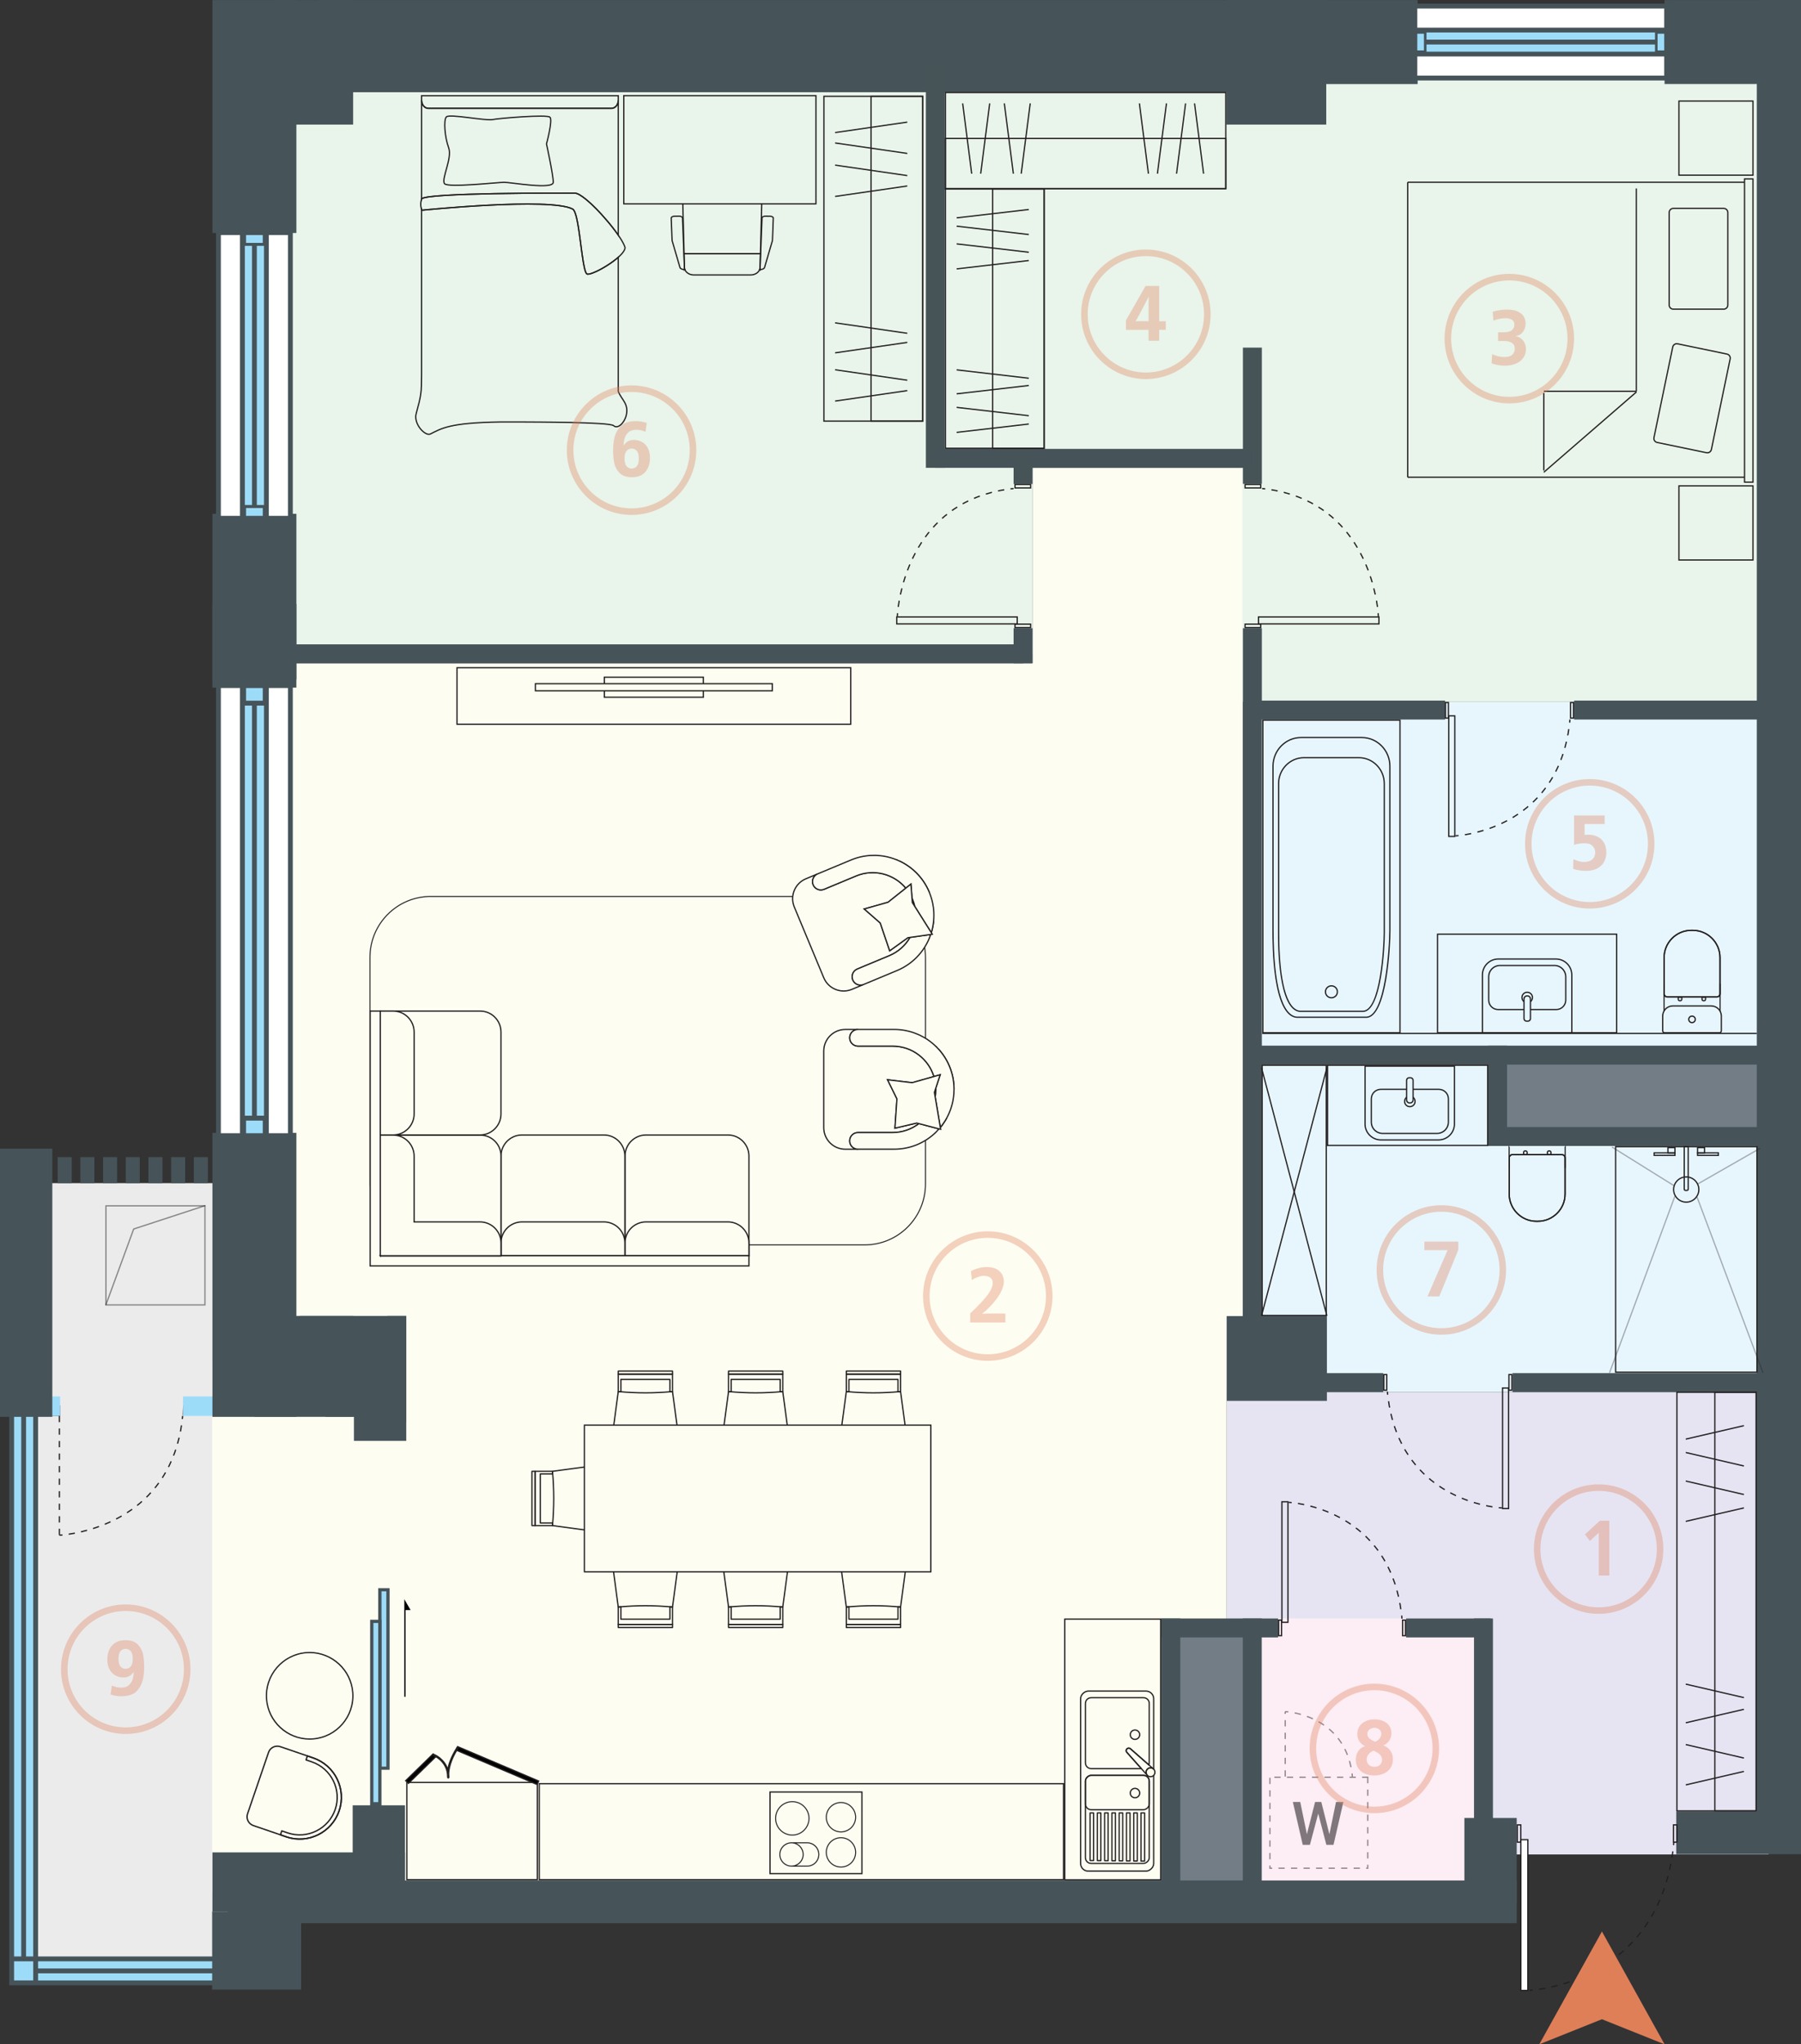
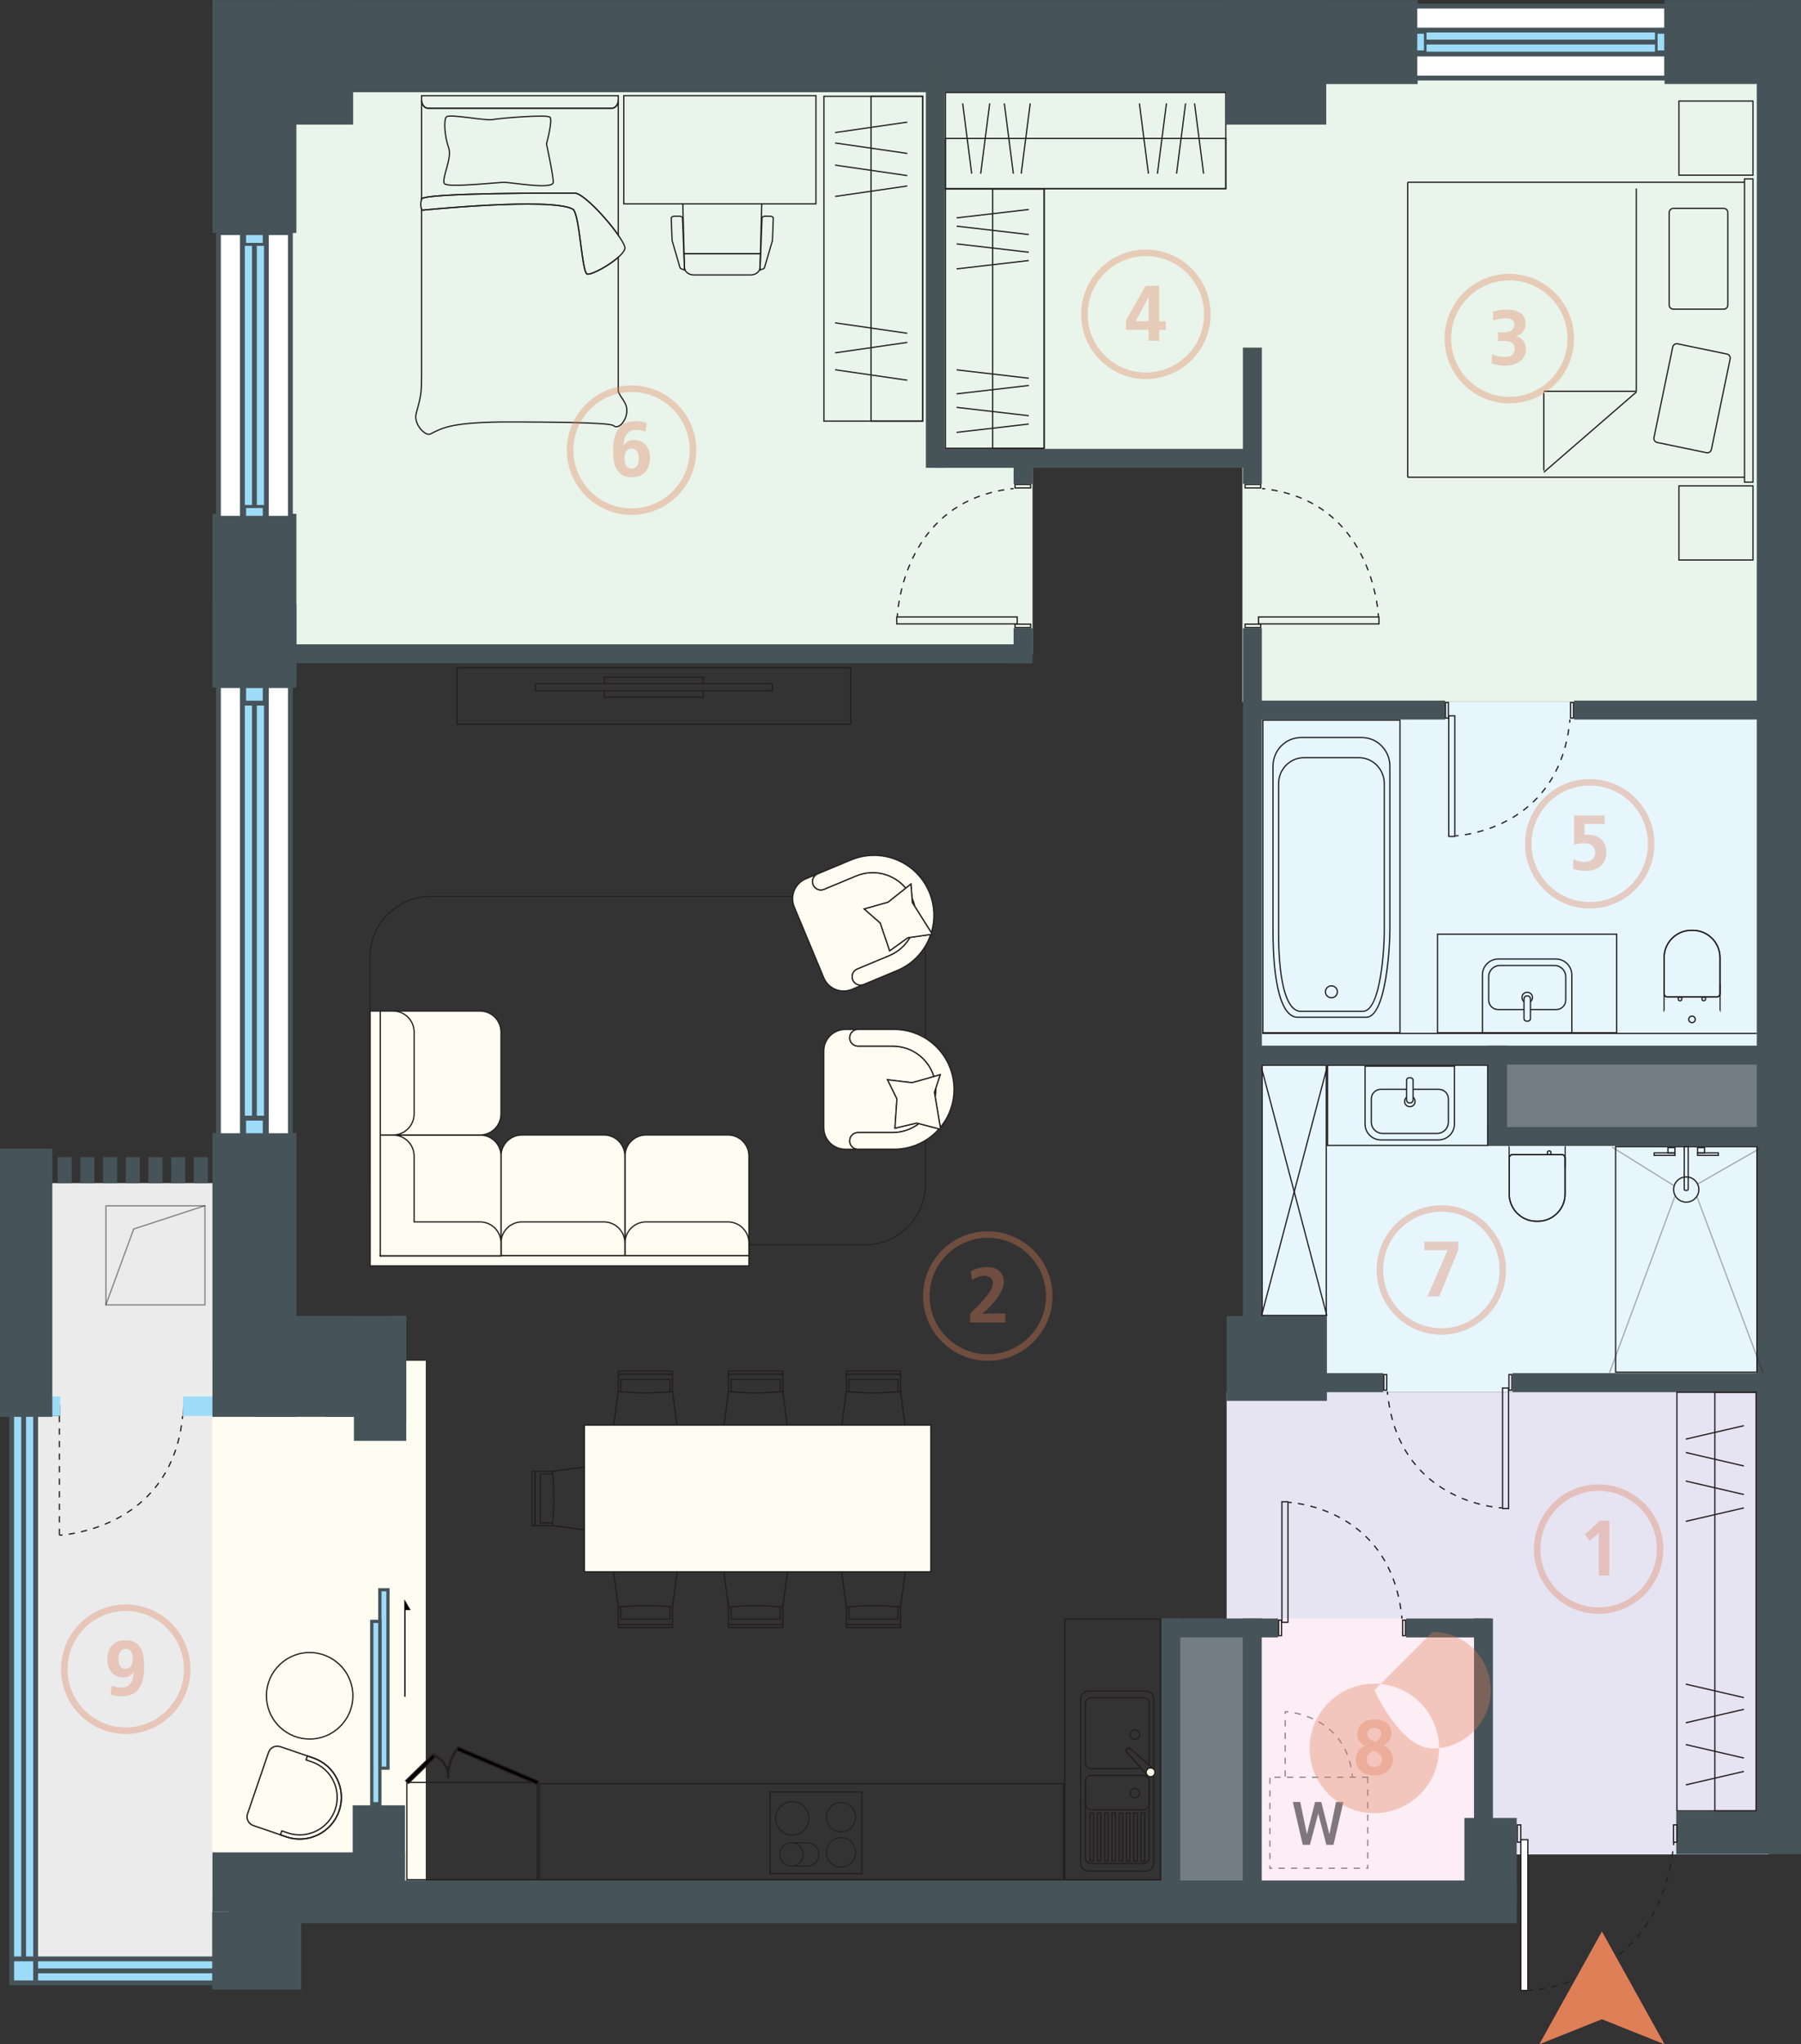
<svg xmlns="http://www.w3.org/2000/svg" viewBox="0 0 1437.22 1630.63">
  <rect x="0" y="0" width="1437.22" height="1630.63" fill="#333333" stroke="none" />
  <g id="a">
-     <polygon points="991.86 373.17 823.97 373.17 823.97 529.06 231.53 529.06 231.53 1113.87 329.48 1113.87 329.48 1254.06 329.48 1298.51 329.48 1507.3 934.33 1507.3 934.33 1298.51 978.88 1298.51 978.88 1117.39 991.86 1117.39 991.86 373.17" style="fill:#fefdf2;" />
    <polygon points="1135.66 1110.39 978.88 1110.39 978.88 1293.61 1185.66 1293.61 1185.66 1479.2 1411.38 1479.2 1411.38 1267.61 1411.38 1110.39 1135.66 1110.39" style="fill:#e6e4f2;" />
    <polygon points="197.41 1484.19 196.42 1568.05 28.26 1568.05 28.26 1129.39 47.97 1129.39 47.97 1121.05 146.08 1121.05 145.77 1128.74 329.48 1128.97 329.48 1486.08 197.41 1484.19" style="fill:#ebebec;" />
    <rect x="999.87" y="1290.96" width="183.96" height="216.34" style="fill:#fdedf4;" />
    <rect x="992.92" y="559.83" width="418.29" height="280.36" style="fill:#e7f6fd;" />
    <polygon points="1417.14 1110.39 1003.64 1110.39 1003.64 845.34 1196.14 845.34 1196.14 907.09 1417.14 907.09 1417.14 1110.39" style="fill:#e7f6fd;" />
    <polygon points="229.8 65.38 823.97 65.38 823.97 521.5 477.54 520.71 477.54 520.71 229.8 520.71 229.8 65.38" style="fill:#e9f4eb;" />
    <polygon points="1018.53 60.33 991.45 60.33 816.42 60.33 816.42 367.87 991.45 367.87 991.45 559.83 1422.88 559.83 1422.88 60.33 1018.53 60.33" style="fill:#e9f4eb;" />
    <rect x="35.61" y="943.73" width="140.67" height="177.32" style="fill:#ebebec;" />
    <rect x="175.26" y="152.97" width="55.26" height="770" style="fill:#fff;" />
    <rect x="941.92" y="-351.44" width="57" height="770" transform="translate(1003.98 -936.86) rotate(90)" style="fill:#fff;" />
    <rect x="169.31" y="1085.45" width="170.46" height="424.07" style="fill:#fefdf2;" />
  </g>
  <g id="b">
    <g id="c">
      <rect x="938.88" y="1298.51" width="58.44" height="211.01" style="fill:#727d86;" />
      <rect x="1195.11" y="844.99" width="213.11" height="58.14" style="fill:#727d86;" />
    </g>
    <g id="d">
      <rect x="90.28" y="1500.57" width="19.12" height="142.28" transform="translate(-1471.87 1671.56) rotate(-90)" style="fill:#9ddcf9;" />
      <rect x="9.59" y="1121.63" width="19.12" height="459.74" style="fill:#9ddcf9;" />
      <rect x="1215.33" y="-74.1" width="19.12" height="216.13" transform="translate(1190.93 1258.85) rotate(-90)" style="fill:#9ddcf9;" />
      <rect x="193.08" y="99.67" width="19.12" height="873.92" style="fill:#9ddcf9;" />
      <rect x="158.71" y="1101.24" width="15.52" height="40.78" transform="translate(1288.1 955.16) rotate(90)" style="fill:#9ddcf9;" />
      <rect x="23.32" y="1104.74" width="15.52" height="33.78" transform="translate(1152.72 1090.55) rotate(90)" style="fill:#9ddcf9;" />
      <rect x="302.98" y="1267.88" width="6.61" height="142.58" transform="translate(612.57 2678.34) rotate(180)" style="fill:#9ddcf9;" />
      <rect x="296.46" y="1293.58" width="6.89" height="145.28" transform="translate(599.82 2732.44) rotate(-180)" style="fill:#9ddcf9;" />
      <path d="M310.9,1409.14v2.52h-9.07v-2.52h0v-139.83h0v-2.52h9.07v2.52h0v139.83h0Zm-2.61-139.83h-3.84v139.83h3.85v-139.83Z" style="fill:#46545a;" />
      <path d="M304.44,1437.44v12.57h-9.07v-12.57h0v-142.89h0v-2.57h9.07v2.57h0v142.89h0Zm-2.61-142.89h-3.84v142.89h3.85v-142.89Z" style="fill:#46545a;" />
      <polygon points="322.66 1353.42 323.66 1353.42 323.66 1284.28 327.66 1284.28 322.66 1275.61 322.66 1275.61 322.66 1353.42" style="fill:#010101;" />
    </g>
    <g id="e">
      <path d="M236.51,185.84h.01V.06h-67V185.83h2.87v223.97h-2.87v132.17h67v-132.17h-2.86V185.84h2.85Zm-40.15,1.66h13.33v6.22h-13.33v-6.22Zm-.97,8.63h5.7v206.69h-5.7V196.13Zm-3.87,215.32h-15.27V187.5h15.27v223.96Zm18.17,0h-13.33v-6.22h13.33v6.22Zm.97-8.63h-5.7V196.13h5.7v206.69Zm19.13,8.63h-15.27V187.5h15.27v223.96Z" style="fill:#46545a;" />
      <path d="M236.51,548.5l-.02-.02h.01v0h.01v-66.74h-67v66.74h.02v.02l.02-.02h.08l-.09,.02h2.85v355.12h-2.87v226.52h67v-226.52h-2.86v-355.12h2.85Zm-40.15,.31h13.33v10.08h-13.33v-10.08Zm-.97,13.99h5.7v327.13h-5.7v-327.13Zm-3.87,341.12h-15.27v-355.12h15.27v355.12Zm18.17,0h-13.33v-10.08h13.33v10.08Zm.97-13.99h-5.7v-327.13h5.7v327.13Zm19.13,13.99h-15.27v-355.12h15.27v355.12Z" style="fill:#46545a;" />
      <rect x="203.03" y="1049.63" width="79" height="80.5" style="fill:#46545a;" />
      <rect x="259.69" y="1057.19" width="64.5" height="72.94" style="fill:#46545a;" />
      <rect x="282.44" y="1082.97" width="41.75" height="66.33" style="fill:#46545a;" />
      <rect y="916.26" width="41.75" height="213.88" style="fill:#46545a;" />
      <rect x="154.69" y="922.97" width="11.17" height="20.76" style="fill:#46545a;" />
      <rect x="46.03" y="922.97" width="11.17" height="20.76" style="fill:#46545a;" />
      <rect x="64.14" y="922.97" width="11.17" height="20.76" style="fill:#46545a;" />
      <rect x="82.25" y="922.97" width="11.17" height="20.76" style="fill:#46545a;" />
      <rect x="100.36" y="922.97" width="11.17" height="20.76" style="fill:#46545a;" />
      <rect x="118.47" y="922.97" width="11.17" height="20.76" style="fill:#46545a;" />
      <rect x="136.58" y="922.97" width="11.17" height="20.76" style="fill:#46545a;" />
      <rect x="926.77" y="1290.96" width="15.11" height="229.67" style="fill:#46545a;" />
      <rect x="991.77" y="1290.96" width="15.11" height="229.67" style="fill:#46545a;" />
      <rect x="1176.28" y="1290.96" width="15.11" height="229.67" style="fill:#46545a;" />
      <rect x="1192.32" y="638.96" width="15.11" height="405.31" transform="translate(358.26 2041.49) rotate(-90)" style="fill:#46545a;" />
      <rect x="1291.08" y="795.42" width="15.11" height="222.16" transform="translate(392.13 2205.14) rotate(-90)" style="fill:#46545a;" />
      <rect x="1300.8" y="1001.47" width="15.11" height="202.73" transform="translate(205.52 2411.19) rotate(-90)" style="fill:#46545a;" />
      <rect x="965.77" y="1251.96" width="15.11" height="93.11" transform="translate(-325.18 2271.84) rotate(-90)" style="fill:#46545a;" />
      <rect x="1148.24" y="1264.82" width="15.11" height="67.38" transform="translate(-142.72 2454.31) rotate(-90)" style="fill:#46545a;" />
      <rect x="218.31" y=".06" width="63.5" height="99.33" style="fill:#46545a;" />
      <rect x="978.69" y=".06" width="79.67" height="99.33" style="fill:#46545a;" />
      <rect x="254.31" y=".06" width="797.06" height="73.5" style="fill:#46545a;" />
      <path d="M1328.34,67.04v-.02h.01v.02h0l108.86-.04V0l-108.86,.06v.02h-.01V2.92h-197.06V.07h0v-.02h-117.75V67.06h117.76v-2.86h197.06v2.85Zm-.27-40.15v13.33h-5.3v-13.33h5.3Zm-7.36-.97v5.7h-182.34v-5.7h182.34Zm-189.7-3.87V6.79h197.06v15.27h-197.06Zm0,18.17v-13.33h5.3v13.33h-5.3Zm7.36,.97v-5.7h182.34v5.7h-182.34Zm-7.36,19.13v-15.27h197.06v15.27h-197.06Z" style="fill:#46545a;" />
      <rect x="1401.93" y="31.63" width="35.29" height="1446.28" style="fill:#46545a;" />
      <rect x="985.08" y="1043.59" width="67.61" height="80" transform="translate(-64.7 2102.47) rotate(-90)" style="fill:#46545a;" />
      <rect x="738.86" y="52.69" width="15.11" height="320.47" style="fill:#475457;" />
      <rect x="991.86" y="501.06" width="15.11" height="560.57" style="fill:#46545a;" />
      <rect x="808.86" y="501.06" width="15.11" height="28" style="fill:#46545a;" />
      <rect x="1187.55" y="834.06" width="15.11" height="80" style="fill:#46545a;" />
      <rect x="991.86" y="277.28" width="15.11" height="108.68" style="fill:#475457;" />
      <rect x="865.91" y="238.56" width="15.11" height="254.1" transform="translate(507.83 1239.07) rotate(-90)" style="fill:#46545a;" />
      <rect x="514.23" y="226.88" width="15.11" height="589.25" transform="translate(.29 1043.29) rotate(-90)" style="fill:#46545a;" />
      <rect x="169.53" y="1477.56" width="153.66" height="47.17" style="fill:#46545a;" />
      <rect x="281.44" y="1439.99" width="41.75" height="71.06" style="fill:#46545a;" />
      <rect x="1168.61" y="1450.1" width="41.75" height="67.9" style="fill:#46545a;" />
      <rect x="679.09" y="1002.69" width="34.02" height="1028.53" transform="translate(-820.86 2213.06) rotate(-90)" style="fill:#46545a;" />
      <rect x="169.31" y="1524.72" width="71" height="62.24" style="fill:#46545a;" />
      <path d="M179.2,1579.69v3.87H7.37v-471.5h3.87v448.5h5.7v-448.5h3.87v448.5h5.7v-448.5h3.87v448.5H179.2v3.87H30.38v5.7H179.2v3.87H30.38v5.7H179.2Zm-152.69-15.27H11.24v15.27h15.27v-15.27Z" style="fill:#46545a;" />
      <rect x="1370.43" y="1412.18" width="34.02" height="99.56" transform="translate(-74.52 2849.4) rotate(-90)" style="fill:#46545a;" />
      <rect x="274.18" y="1014.73" width="15.11" height="84.91" transform="translate(-775.45 1338.93) rotate(-90)" style="fill:#46545a;" />
      <rect x="808.86" y="364.06" width="15.11" height="22" style="fill:#475457;" />
      <rect x="309.08" y="1049.63" width="15.11" height="84.91" style="fill:#46545a;" />
      <rect x="1064.12" y="1070.71" width="15.11" height="64.24" transform="translate(-31.16 2174.51) rotate(-90)" style="fill:#46545a;" />
    </g>
    <g id="f">
      <g style="opacity:.5;">
        <path d="M163.06,962.34v78H85.06v-78h78m1-1H84.06v80h80v-80h0Z" style="fill:#231f20;" />
      </g>
      <polyline points="84.41 1041.06 106.69 980.31 163.88 961.59" style="fill:none; opacity:.5; stroke:#231f20; stroke-linejoin:round;" />
      <g>
        <path d="M542.25,1151.68l-5.59-41.69h0c-14.39,1.34-28.88,1.34-43.28,0h0l-5.59,41.69c-.57,4.25,2.2,8.24,6.39,9.18h0c13.72,3.09,27.96,3.09,41.68,0h0c4.19-.94,6.96-4.93,6.39-9.18Z" style="fill:none; stroke:#231f20; stroke-linecap:square; stroke-linejoin:round;" />
        <polygon points="495.45 1110.18 495.45 1100.29 534.6 1100.29 534.6 1110.18 536.66 1109.99 536.66 1109.99 536.66 1096.1 493.39 1096.1 493.39 1109.99 495.45 1110.18" style="fill:none; stroke:#231f20; stroke-linecap:square; stroke-linejoin:round;" />
        <rect x="493.39" y="1093.64" width="43.28" height="2.46" style="fill:none; stroke:#231f20; stroke-linecap:square; stroke-linejoin:round;" />
      </g>
      <g>
        <path d="M630.25,1151.68l-5.59-41.69h0c-14.39,1.34-28.88,1.34-43.28,0h0l-5.59,41.69c-.57,4.25,2.2,8.24,6.39,9.18h0c13.72,3.09,27.96,3.09,41.68,0h0c4.19-.94,6.96-4.93,6.39-9.18Z" style="fill:none; stroke:#231f20; stroke-linecap:square; stroke-linejoin:round;" />
        <polygon points="583.45 1110.18 583.45 1100.29 622.6 1100.29 622.6 1110.18 624.66 1109.99 624.66 1109.99 624.66 1096.1 581.39 1096.1 581.39 1109.99 583.45 1110.18" style="fill:none; stroke:#231f20; stroke-linecap:square; stroke-linejoin:round;" />
        <rect x="581.39" y="1093.64" width="43.28" height="2.46" style="fill:none; stroke:#231f20; stroke-linecap:square; stroke-linejoin:round;" />
      </g>
      <g>
        <path d="M724.25,1151.68l-5.59-41.69h0c-14.39,1.34-28.88,1.34-43.28,0h0l-5.59,41.69c-.57,4.25,2.2,8.24,6.39,9.18h0c13.72,3.09,27.96,3.09,41.68,0h0c4.19-.94,6.96-4.93,6.39-9.18Z" style="fill:none; stroke:#231f20; stroke-linecap:square; stroke-linejoin:round;" />
        <polygon points="677.45 1110.18 677.45 1100.29 716.6 1100.29 716.6 1110.18 718.66 1109.99 718.66 1109.99 718.66 1096.1 675.39 1096.1 675.39 1109.99 677.45 1110.18" style="fill:none; stroke:#231f20; stroke-linecap:square; stroke-linejoin:round;" />
        <rect x="675.39" y="1093.64" width="43.28" height="2.46" style="fill:none; stroke:#231f20; stroke-linecap:square; stroke-linejoin:round;" />
      </g>
      <g>
        <path d="M542.25,1240.13l-5.59,41.69h0c-14.39-1.34-28.88-1.34-43.28,0h0l-5.59-41.69c-.57-4.25,2.2-8.24,6.39-9.18h0c13.72-3.09,27.96-3.09,41.68,0h0c4.19,.94,6.96,4.93,6.39,9.18Z" style="fill:none; stroke:#231f20; stroke-linecap:square; stroke-linejoin:round;" />
        <polygon points="495.45 1281.63 495.45 1291.52 534.6 1291.52 534.6 1281.63 536.66 1281.82 536.66 1281.82 536.66 1295.71 493.39 1295.71 493.39 1281.82 495.45 1281.63" style="fill:none; stroke:#231f20; stroke-linecap:square; stroke-linejoin:round;" />
        <rect x="493.39" y="1295.71" width="43.28" height="2.46" style="fill:none; stroke:#231f20; stroke-linecap:square; stroke-linejoin:round;" />
      </g>
      <g>
        <path d="M482.56,1222.46l-41.69-5.59h0c1.34-14.39,1.34-28.88,0-43.28h0l41.69-5.59c4.25-.57,8.24,2.2,9.18,6.39h0c3.09,13.72,3.09,27.96,0,41.68h0c-.94,4.19-4.93,6.96-9.18,6.39Z" style="fill:none; stroke:#231f20; stroke-linecap:square; stroke-linejoin:round;" />
        <polygon points="441.06 1175.66 431.17 1175.66 431.17 1214.8 441.06 1214.8 440.87 1216.87 440.87 1216.87 426.98 1216.87 426.98 1173.59 440.87 1173.59 441.06 1175.66" style="fill:none; stroke:#231f20; stroke-linecap:square; stroke-linejoin:round;" />
        <rect x="404.11" y="1194" width="43.28" height="2.46" transform="translate(1620.98 769.48) rotate(90)" style="fill:none; stroke:#231f20; stroke-linecap:square; stroke-linejoin:round;" />
      </g>
      <g>
        <path d="M630.25,1240.13l-5.59,41.69h0c-14.39-1.34-28.88-1.34-43.28,0h0l-5.59-41.69c-.57-4.25,2.2-8.24,6.39-9.18h0c13.72-3.09,27.96-3.09,41.68,0h0c4.19,.94,6.96,4.93,6.39,9.18Z" style="fill:none; stroke:#231f20; stroke-linecap:square; stroke-linejoin:round;" />
        <polygon points="583.45 1281.63 583.45 1291.52 622.6 1291.52 622.6 1281.63 624.66 1281.82 624.66 1281.82 624.66 1295.71 581.39 1295.71 581.39 1281.82 583.45 1281.63" style="fill:none; stroke:#231f20; stroke-linecap:square; stroke-linejoin:round;" />
        <rect x="581.39" y="1295.71" width="43.28" height="2.46" style="fill:none; stroke:#231f20; stroke-linecap:square; stroke-linejoin:round;" />
      </g>
      <g>
        <path d="M724.25,1240.13l-5.59,41.69h0c-14.39-1.34-28.88-1.34-43.28,0h0l-5.59-41.69c-.57-4.25,2.2-8.24,6.39-9.18h0c13.72-3.09,27.96-3.09,41.68,0h0c4.19,.94,6.96,4.93,6.39,9.18Z" style="fill:none; stroke:#231f20; stroke-linecap:square; stroke-linejoin:round;" />
        <polygon points="677.45 1281.63 677.45 1291.52 716.6 1291.52 716.6 1281.63 718.66 1281.82 718.66 1281.82 718.66 1295.71 675.39 1295.71 675.39 1281.82 677.45 1281.63" style="fill:none; stroke:#231f20; stroke-linecap:square; stroke-linejoin:round;" />
        <rect x="675.39" y="1295.71" width="43.28" height="2.46" style="fill:none; stroke:#231f20; stroke-linecap:square; stroke-linejoin:round;" />
      </g>
      <rect x="466.38" y="1136.75" width="276.44" height="116.98" style="fill:#fefdf2; stroke:#231f20; stroke-miterlimit:10; stroke-width:1px;" />
      <g>
        <path d="M735.78,77.32V335.41h-77.79V77.32h77.79m1-1h-79.79V336.41h79.79V76.32h0Z" style="fill:#231f20;" />
        <path d="M735.78,77.32V335.41h-40.15V77.32h40.15m1-1h-42.15V336.41h42.15V76.32h0Z" style="fill:#231f20;" />
-         <line x1="666.43" y1="319.92" x2="724.02" y2="311.57" style="fill:none; stroke:#231f20; stroke-miterlimit:10;" />
        <line x1="666.43" y1="281.45" x2="724.02" y2="273.11" style="fill:none; stroke:#231f20; stroke-miterlimit:10;" />
        <line x1="666.43" y1="257.51" x2="724.02" y2="265.85" style="fill:none; stroke:#231f20; stroke-miterlimit:10;" />
        <line x1="666.43" y1="294.94" x2="724.02" y2="303.28" style="fill:none; stroke:#231f20; stroke-miterlimit:10;" />
        <line x1="666.43" y1="156.69" x2="724.02" y2="148.35" style="fill:none; stroke:#231f20; stroke-miterlimit:10;" />
        <line x1="666.43" y1="131.71" x2="724.02" y2="140.06" style="fill:none; stroke:#231f20; stroke-miterlimit:10;" />
        <line x1="724.02" y1="122.38" x2="666.43" y2="114.04" style="fill:none; stroke:#231f20; stroke-miterlimit:10;" />
        <line x1="724.02" y1="97.4" x2="666.43" y2="105.75" style="fill:none; stroke:#231f20; stroke-miterlimit:10;" />
      </g>
      <g>
        <path d="M1400.93,1111.02v332.93h-62.26v-332.93h62.26m1-1h-64.26v334.93h64.26v-334.93h0Z" style="fill:#231f20;" />
        <path d="M1400.93,1111.02v332.93h-31.95v-332.93h31.95m1-1h-33.95v334.93h33.95v-334.93h0Z" style="fill:#231f20;" />
        <line x1="1345.26" y1="1423.71" x2="1391.65" y2="1412.96" style="fill:none; stroke:#231f20; stroke-miterlimit:10;" />
        <line x1="1345.26" y1="1374.17" x2="1391.65" y2="1363.43" style="fill:none; stroke:#231f20; stroke-miterlimit:10;" />
        <line x1="1345.26" y1="1343.34" x2="1391.65" y2="1354.09" style="fill:none; stroke:#231f20; stroke-miterlimit:10;" />
        <line x1="1345.26" y1="1391.54" x2="1391.65" y2="1402.29" style="fill:none; stroke:#231f20; stroke-miterlimit:10;" />
        <line x1="1345.26" y1="1213.51" x2="1391.65" y2="1202.77" style="fill:none; stroke:#231f20; stroke-miterlimit:10;" />
        <line x1="1345.26" y1="1181.35" x2="1391.65" y2="1192.09" style="fill:none; stroke:#231f20; stroke-miterlimit:10;" />
        <line x1="1391.65" y1="1169.33" x2="1345.26" y2="1158.59" style="fill:none; stroke:#231f20; stroke-miterlimit:10;" />
        <line x1="1391.65" y1="1137.17" x2="1345.26" y2="1147.91" style="fill:none; stroke:#231f20; stroke-miterlimit:10;" />
      </g>
      <g>
        <path d="M832.76,151.27v205.79h-77.79V151.27h77.79m1-1h-79.79v207.79h79.79V150.27h0Z" style="fill:#231f20;" />
        <path d="M832.76,151.27v205.79h-40.15V151.27h40.15m1-1h-42.15v207.79h42.15V150.27h0Z" style="fill:#231f20;" />
        <line x1="763.41" y1="344.88" x2="821" y2="338.22" style="fill:none; stroke:#231f20; stroke-miterlimit:10;" />
        <line x1="763.41" y1="314.15" x2="821" y2="307.48" style="fill:none; stroke:#231f20; stroke-miterlimit:10;" />
        <line x1="763.41" y1="295.02" x2="821" y2="301.69" style="fill:none; stroke:#231f20; stroke-miterlimit:10;" />
        <line x1="763.41" y1="324.93" x2="821" y2="331.59" style="fill:none; stroke:#231f20; stroke-miterlimit:10;" />
        <line x1="763.41" y1="214.48" x2="821" y2="207.81" style="fill:none; stroke:#231f20; stroke-miterlimit:10;" />
        <line x1="763.41" y1="194.52" x2="821" y2="201.19" style="fill:none; stroke:#231f20; stroke-miterlimit:10;" />
        <line x1="821" y1="187.07" x2="763.41" y2="180.4" style="fill:none; stroke:#231f20; stroke-miterlimit:10;" />
        <line x1="821" y1="167.11" x2="763.41" y2="173.78" style="fill:none; stroke:#231f20; stroke-miterlimit:10;" />
      </g>
      <g>
        <path d="M977.69,74.3v75.67h-222.72V74.3h222.72m1-1h-224.72v77.67h224.72V73.3h0Z" style="fill:#231f20;" />
        <path d="M977.69,110.94v39.03h-222.72v-39.03h222.72m1-1h-224.72v41.03h224.72v-41.03h0Z" style="fill:#231f20;" />
        <line x1="768.22" y1="82.48" x2="775.43" y2="138.54" style="fill:none; stroke:#231f20; stroke-miterlimit:10;" />
        <line x1="801.46" y1="82.48" x2="808.67" y2="138.54" style="fill:none; stroke:#231f20; stroke-miterlimit:10;" />
        <line x1="822.14" y1="82.48" x2="814.93" y2="138.54" style="fill:none; stroke:#231f20; stroke-miterlimit:10;" />
        <line x1="789.8" y1="82.48" x2="782.6" y2="138.54" style="fill:none; stroke:#231f20; stroke-miterlimit:10;" />
        <line x1="909.25" y1="82.48" x2="916.46" y2="138.54" style="fill:none; stroke:#231f20; stroke-miterlimit:10;" />
        <line x1="930.84" y1="82.48" x2="923.63" y2="138.54" style="fill:none; stroke:#231f20; stroke-miterlimit:10;" />
        <line x1="938.9" y1="138.54" x2="946.11" y2="82.48" style="fill:none; stroke:#231f20; stroke-miterlimit:10;" />
        <line x1="960.48" y1="138.54" x2="953.27" y2="82.48" style="fill:none; stroke:#231f20; stroke-miterlimit:10;" />
      </g>
      <g>
        <path d="M47.39,1224.52s.89-.03,2.49-.18" style="fill:none; stroke:#231f20; stroke-miterlimit:10;" />
        <path d="M54.83,1223.73c21.18-3.1,80.87-18.13,90.38-89.36" style="fill:none; stroke:#231f20; stroke-dasharray:0 0 4.99 4.99; stroke-miterlimit:10;" />
        <path d="M145.51,1131.88c.09-.82,.18-1.65,.26-2.49" style="fill:none; stroke:#231f20; stroke-miterlimit:10;" />
      </g>
      <path d="M47.89,1129.39h-1v5h1v-5h0Zm0,10h-1v5h1v-5h0Zm0,10h-1v5h1v-5h0Zm0,10h-1v5h1v-5h0Zm0,10h-1v5h1v-5h0Zm0,10h-1v5h1v-5h0Zm0,10h-1v5h1v-5h0Zm0,10h-1v5h1v-5h0Zm0,10h-1v5h1v-5h0Zm0,10h-1v5h1v-5h0Z" style="fill:#231f20;" />
      <path d="M678.38,533.12v44.06H365.2v-44.06h313.18m1-1H364.2v46.06h315.18v-46.06h0Z" style="fill:#231f20;" />
      <path d="M615.79,545.82v4.69h-188v-4.69h188m1-1h-190v6.69h190v-6.69h0Z" style="fill:#231f20;" />
      <g>
        <polygon points="561.79 551.01 560.79 551.01 560.79 555.66 482.79 555.66 482.79 551.01 481.79 551.01 481.79 556.66 561.79 556.66 561.79 551.01 561.79 551.01" style="fill:#231f20;" />
        <polygon points="561.79 539.66 481.79 539.66 481.79 545.42 482.79 545.42 482.79 540.66 560.79 540.66 560.79 545.42 561.79 545.42 561.79 539.66 561.79 539.66" style="fill:#231f20;" />
      </g>
      <path d="M343.78,715.04h346.19c26.8,0,48.55,21.76,48.55,48.55v180.84c0,26.8-21.76,48.55-48.55,48.55H343.78c-26.8,0-48.55-21.76-48.55-48.55v-180.84c0-26.8,21.76-48.55,48.55-48.55Z" transform="translate(1033.76 1708.03) rotate(180)" style="fill:none; stroke:#231f20; stroke-linecap:round; stroke-linejoin:round; stroke-width:.8px;" />
      <g>
        <path d="M498.77,905.31h98.87v79.56c0,9.25-7.51,16.76-16.76,16.76h-65.35c-9.25,0-16.76-7.51-16.76-16.76v-79.56h0Z" transform="translate(1096.41 1906.95) rotate(180)" style="fill:#fefdf2; stroke:#231f20; stroke-miterlimit:10; stroke-width:1px;" />
        <path d="M399.8,905.31h98.87v79.56c0,9.25-7.51,16.76-16.76,16.76h-65.35c-9.25,0-16.76-7.51-16.76-16.76v-79.56h0Z" transform="translate(898.47 1906.95) rotate(180)" style="fill:#fefdf2; stroke:#231f20; stroke-miterlimit:10; stroke-width:1px;" />
        <path d="M498.77,974.66h98.87v10.22c0,9.25-7.51,16.76-16.76,16.76h-65.35c-9.25,0-16.76-7.51-16.76-16.76v-10.22h0Z" transform="translate(1096.41 1976.29) rotate(180)" style="fill:#fefdf2; stroke:#231f20; stroke-miterlimit:10; stroke-width:1px;" />
        <path d="M399.8,974.66h98.87v10.22c0,9.25-7.51,16.76-16.76,16.76h-65.35c-9.25,0-16.76-7.51-16.76-16.76v-10.22h0Z" transform="translate(898.47 1976.29) rotate(180)" style="fill:#fefdf2; stroke:#231f20; stroke-miterlimit:10; stroke-width:1px;" />
        <polygon points="303.48 1009.74 597.64 1009.74 597.64 1001.63 303.48 1001.63 303.48 806.44 295.37 806.44 295.37 1009.74 303.48 1009.74" style="fill:#fefdf2; stroke:#231f20; stroke-miterlimit:10; stroke-width:1px;" />
        <path d="M303.48,905.41h96.32v79.78c0,9.13-7.41,16.54-16.54,16.54h-79.78v-96.32h0Z" transform="translate(-601.93 1305.21) rotate(-90)" style="fill:#fefdf2; stroke:#231f20; stroke-miterlimit:10; stroke-width:1px;" />
        <path d="M302.21,807.72h98.87v79.56c0,9.25-7.51,16.76-16.76,16.76h-65.35c-9.25,0-16.76-7.51-16.76-16.76v-79.56h0Z" transform="translate(-504.24 1207.52) rotate(-90)" style="fill:#fefdf2; stroke:#231f20; stroke-miterlimit:10; stroke-width:1px;" />
        <path d="M267.53,842.39h98.87v10.22c0,9.25-7.51,16.76-16.76,16.76h-65.35c-9.25,0-16.76-7.51-16.76-16.76v-10.22h0Z" transform="translate(-538.91 1172.84) rotate(-90)" style="fill:#fefdf2; stroke:#231f20; stroke-miterlimit:10; stroke-width:1px;" />
        <path d="M399.8,1001.63v-10.22c0-9.26-7.5-16.76-16.76-16.76h-52.59v-52.49c0-9.26-7.5-16.76-16.76-16.76h-10.22v96.23h96.32Z" style="fill:#fefdf2; stroke:#231f20; stroke-miterlimit:10; stroke-width:1px;" />
      </g>
      <g>
        <path d="M750.4,899.3c.98-1.18,1.9-2.41,2.76-3.69-.86,1.27-1.78,2.51-2.76,3.69h0Z" style="fill:#fefdf2; stroke:#231f20; stroke-miterlimit:10; stroke-width:1px;" />
        <g>
          <path d="M746.82,867.76l-1.17,3.55,.64,3.76c.36-2,.55-4.06,.55-6.17h0c0-.38,0-.76-.02-1.14Z" style="fill:#fefdf2; stroke:#231f20; stroke-miterlimit:10; stroke-width:1px;" />
          <path d="M678.06,910.02h0c0-3.67,2.98-6.65,6.65-6.65h27.67c7.89,0,15.15-2.65,20.96-7.11l-1.75-.46-17.39,4.05,1.58-23.36-7.49-15.22,19.62,2.35,17.4-4.93c-4.35-14.05-17.45-24.25-32.92-24.25h-27.67c-3.67,0-6.65-2.98-6.65-6.65h0c0-3.67,2.98-6.65,6.65-6.65h-10.15c-9.5,0-17.2,7.7-17.2,17.2v61.14c0,9.5,7.7,17.2,17.2,17.2h10.15c-3.67,0-6.65-2.98-6.65-6.65Z" style="fill:#fefdf2; stroke:#231f20; stroke-miterlimit:10; stroke-width:1px;" />
-           <path d="M761.32,868.9c0-12.52-4.82-23.92-12.7-32.43,7.88,8.52,12.7,19.91,12.7,32.43h0Z" style="fill:#fefdf2; stroke:#231f20; stroke-miterlimit:10; stroke-width:1px;" />
          <path d="M747.73,835.53c-.3-.31-.6-.61-.91-.91,.31,.3,.61,.6,.91,.91Z" style="fill:#fefdf2; stroke:#231f20; stroke-miterlimit:10; stroke-width:1px;" />
        </g>
        <path d="M755.55,891.67c-.37,.68-.75,1.34-1.15,2,.4-.66,.78-1.32,1.15-2Z" style="fill:#fefdf2; stroke:#231f20; stroke-miterlimit:10; stroke-width:1px;" />
        <path d="M754.4,893.67c-.4,.66-.81,1.3-1.24,1.94,.43-.64,.84-1.28,1.24-1.94Z" style="fill:#fefdf2; stroke:#231f20; stroke-miterlimit:10; stroke-width:1px;" />
        <g>
          <path d="M746.85,903.14c.89-.87,1.75-1.77,2.57-2.7l-16.08-4.19c-5.81,4.46-13.07,7.11-20.96,7.11h-27.67c-3.67,0-6.65,2.98-6.65,6.65h0c0,3.67,2.98,6.65,6.65,6.65h28.84c12.95,0,24.7-5.16,33.3-13.52Z" style="fill:#fefdf2; stroke:#231f20; stroke-miterlimit:10; stroke-width:1px;" />
          <path d="M753.16,895.61c.43-.64,.84-1.28,1.24-1.94,.4-.66,.78-1.32,1.15-2,.74-1.35,1.41-2.75,2.01-4.18,.3-.71,.59-1.44,.86-2.17,.13-.37,.26-.73,.39-1.1,.31-.9,.58-1.82,.84-2.74,1.09-4.01,1.67-8.23,1.67-12.58h0c0-14.84-6.77-28.1-17.38-36.86-.29-.24-.59-.48-.89-.72-.6-.47-1.21-.93-1.84-1.38-1.25-.89-2.54-1.72-3.88-2.48-1-.58-2.02-1.12-3.07-1.62-.5-.24-1.01-.47-1.52-.69-1.14-.5-2.3-.96-3.48-1.37-.61-.21-1.22-.41-1.84-.6-1.76-.53-3.57-.97-5.41-1.3-2.74-.49-5.57-.75-8.46-.75h-28.84c-3.67,0-6.65,2.98-6.65,6.65h0c0,3.67,2.98,6.65,6.65,6.65h27.67c15.48,0,28.57,10.2,32.92,24.25l4.97-1.41-3.45,10.48c.01,.38,.02,.76,.02,1.14h0c0,2.11-.19,4.17-.55,6.17l4.11,24.23c.98-1.18,1.9-2.41,2.76-3.69Z" style="fill:#fefdf2; stroke:#231f20; stroke-miterlimit:10; stroke-width:1px;" />
        </g>
        <polygon points="750.65 900.77 746.29 875.07 745.65 871.31 746.82 867.76 750.27 857.28 745.3 858.69 727.9 863.62 708.28 861.27 715.77 876.49 714.2 899.85 731.58 895.8 733.34 896.26 750.65 900.77" style="fill:#fefdf2; stroke:#231f20; stroke-miterlimit:10; stroke-width:1px;" />
      </g>
      <g>
        <path d="M743.19,743.94c.45-1.47,.82-2.96,1.13-4.47-.3,1.51-.68,3-1.13,4.47h0Z" style="fill:#fefdf2; stroke:#231f20; stroke-miterlimit:10; stroke-width:1px;" />
        <g>
          <path d="M727.76,716.21l.29,3.72,2.03,3.22c-.44-1.99-1.05-3.96-1.86-5.91h0c-.15-.35-.3-.7-.46-1.04Z" style="fill:#fefdf2; stroke:#231f20; stroke-miterlimit:10; stroke-width:1px;" />
          <path d="M680.53,781.66h0c-1.41-3.39,.19-7.29,3.58-8.7l25.54-10.64c7.28-3.03,12.97-8.28,16.61-14.62l-1.79,.25-14.49,10.43-7.53-22.17-12.77-11.16,19.01-5.38,14.17-11.25c-9.42-11.29-25.43-15.68-39.72-9.72l-25.54,10.64c-3.39,1.41-7.29-.19-8.7-3.58h0c-1.41-3.39,.19-7.29,3.58-8.7l-9.37,3.9c-8.77,3.65-12.91,13.72-9.26,22.49l23.51,56.43c3.65,8.77,13.72,12.91,22.49,9.26l9.37-3.9c-3.39,1.41-7.28-.19-8.7-3.58Z" style="fill:#fefdf2; stroke:#231f20; stroke-miterlimit:10; stroke-width:1px;" />
          <path d="M741.58,711.69c-4.82-11.56-13.64-20.22-24.2-25.05,10.55,4.83,19.38,13.5,24.2,25.05h0Z" style="fill:#fefdf2; stroke:#231f20; stroke-miterlimit:10; stroke-width:1px;" />
          <path d="M716.2,686.11c-.4-.17-.79-.33-1.19-.49,.4,.16,.8,.32,1.19,.49Z" style="fill:#fefdf2; stroke:#231f20; stroke-miterlimit:10; stroke-width:1px;" />
        </g>
        <path d="M745.01,734.92c-.08,.77-.18,1.53-.29,2.29,.12-.76,.21-1.52,.29-2.29Z" style="fill:#fefdf2; stroke:#231f20; stroke-miterlimit:10; stroke-width:1px;" />
        <path d="M744.72,737.21c-.12,.76-.25,1.52-.4,2.27,.15-.75,.29-1.51,.4-2.27Z" style="fill:#fefdf2; stroke:#231f20; stroke-miterlimit:10; stroke-width:1px;" />
        <g>
          <path d="M741.39,748.86c.49-1.14,.93-2.3,1.33-3.48l-16.45,2.32c-3.65,6.35-9.33,11.59-16.61,14.62l-25.54,10.64c-3.39,1.41-4.99,5.31-3.58,8.7h0c1.41,3.39,5.31,4.99,8.7,3.58h0l26.62-11.09c11.95-4.98,20.81-14.26,25.54-25.29Z" style="fill:#fefdf2; stroke:#231f20; stroke-miterlimit:10; stroke-width:1px;" />
          <path d="M744.32,739.48c.15-.75,.29-1.51,.4-2.27,.12-.76,.21-1.52,.29-2.29,.16-1.53,.24-3.08,.25-4.63,0-.78-.01-1.55-.04-2.33-.02-.39-.04-.78-.07-1.17-.07-.95-.16-1.9-.28-2.85-.53-4.12-1.62-8.24-3.29-12.26h0c-5.71-13.7-17.05-23.33-30.22-27.34-.37-.11-.73-.22-1.1-.32-.74-.2-1.48-.39-2.23-.56-1.49-.34-3.01-.61-4.53-.8-1.14-.15-2.3-.25-3.45-.31-.55-.03-1.11-.05-1.67-.06-1.24-.02-2.49,0-3.74,.08-.64,.04-1.29,.09-1.93,.15-1.83,.19-3.67,.48-5.5,.88-2.72,.6-5.43,1.45-8.09,2.56l-13.31,5.55-13.31,5.55c-3.39,1.41-4.99,5.31-3.58,8.7h0c1.41,3.39,5.31,4.99,8.7,3.58l25.54-10.64c14.29-5.95,30.3-1.57,39.72,9.72l4.05-3.21,.84,11.01c.16,.34,.31,.69,.46,1.04h0c.81,1.94,1.43,3.92,1.86,5.91l13.11,20.78c.45-1.47,.82-2.96,1.13-4.47Z" style="fill:#fefdf2; stroke:#231f20; stroke-miterlimit:10; stroke-width:1px;" />
        </g>
        <polygon points="743.98 745.2 730.08 723.16 728.04 719.94 727.76 716.21 726.91 705.21 722.86 708.42 708.7 719.67 689.68 725.05 702.45 736.21 709.98 758.38 724.48 747.95 726.27 747.7 743.98 745.2" style="fill:#fefdf2; stroke:#231f20; stroke-miterlimit:10; stroke-width:1px;" />
      </g>
      <g>
        <rect x="324.66" y="1421.74" width="104.13" height="77.56" transform="translate(753.45 2921.04) rotate(180)" style="fill:none; stroke:#231f20; stroke-linecap:round; stroke-miterlimit:10; stroke-width:1px;" />
        <g>
          <g>
            <line x1="365.98" y1="1395.16" x2="427.8" y2="1421.42" style="fill:#fff; stroke:#231f20; stroke-miterlimit:10;" />
            <polygon points="365.18 1393.18 429.84 1420.65 428.6 1423.4 363.94 1395.93 365.18 1393.18" style="fill:#010101; stroke:#231f20; stroke-miterlimit:10;" />
          </g>
          <g>
            <line x1="324.86" y1="1421.42" x2="346.71" y2="1400.1" style="fill:#fff; stroke:#231f20; stroke-miterlimit:10;" />
            <polygon points="345.62 1399.04 347.81 1401.16 325.96 1422.48 323.76 1420.36 345.62 1399.04" style="fill:#010101; stroke:#231f20; stroke-miterlimit:10;" />
          </g>
          <path d="M346.54,1400.5c.1,.04,9.19,3.95,10.56,14.18l.18,3.14c.05,.22,.26,.36,.48,.34,.23-.02,.4-.2,.4-.43l-.15-2.97c.13-3.66,1.33-10.66,7.24-19.96l.24-.37-.76-.46-.24,.37c-4.7,7.4-6.49,13.34-7.11,17.4-2.53-8.62-10.4-12-10.5-12.04l-.41-.17-.35,.8,.41,.17Z" style="fill:#010101; stroke:#231f20; stroke-miterlimit:10;" />
        </g>
      </g>
      <path d="M430.84,1423.24h417.38v75.56H430.84v-75.56m-1-1v77.56h419.38v-77.56H429.84Z" style="fill:#231f20;" />
      <path d="M925.77,1291.96v206.99h-75.56v-206.99h75.56m1-1h-77.56v208.99h77.56v-208.99h0Z" style="fill:#231f20;" />
      <rect x="618.63" y="1425.28" width="65.06" height="73.33" transform="translate(-810.79 2113.1) rotate(-90)" style="fill:none; stroke:#231f20; stroke-miterlimit:10;" />
      <circle cx="632.26" cy="1450.41" r="13.33" style="fill:none; stroke:#231f20; stroke-miterlimit:10; stroke-width:.8px;" />
      <circle cx="671.09" cy="1449.48" r="11.71" style="fill:none; stroke:#231f20; stroke-miterlimit:10; stroke-width:.8px;" />
      <circle cx="671.09" cy="1477.54" r="11.71" style="fill:none; stroke:#231f20; stroke-miterlimit:10; stroke-width:.8px;" />
      <path d="M644.17,1469.49h-12.48s-.04,0-.06,0c-5.36,0-9.71,4.35-9.71,9.71s4.35,9.71,9.71,9.71c.02,0,.04,0,.06,0h12.48c5.33,0,9.65-4.32,9.65-9.65v-.12c0-5.33-4.32-9.65-9.65-9.65h0Zm-8.69,18.63c3.44-1.49,5.86-4.92,5.86-8.91s-2.41-7.42-5.86-8.91h8.69c4.88,0,8.85,3.97,8.85,8.85v.12c0,4.88-3.97,8.85-8.85,8.85h-8.69Zm-3.86,0c-4.91,0-8.91-4-8.91-8.91s4-8.91,8.91-8.91,8.91,4,8.91,8.91-4,8.91-8.91,8.91h0Z" style="fill:#231f20;" />
      <g>
        <rect x="819.68" y="1391.52" width="143.62" height="58.33" rx="6.11" ry="6.11" transform="translate(-529.2 2312.18) rotate(-90)" style="fill:none; stroke:#231f20; stroke-linecap:square; stroke-linejoin:round;" />
        <rect x="856.52" y="1425.74" width="70.25" height="50.96" rx="4.6" ry="4.6" transform="translate(-559.58 2342.86) rotate(-90)" style="fill:none; stroke:#231f20; stroke-linecap:square; stroke-linejoin:round;" />
        <path d="M917.12,1358.74v47.38c0,.59-.11,1.15-.31,1.67l-14.69-12.9c-.8-.73-2.04-.71-2.81,.06-.77,.77-.8,2.01-.06,2.81l11.56,12.96h-40.04c-2.54,0-4.6-2.06-4.6-4.6v-47.38c0-2.54,2.06-4.6,4.6-4.6h41.76c2.54,0,4.6,2.06,4.6,4.6Z" style="fill:none; stroke:#231f20; stroke-linecap:square; stroke-linejoin:round;" />
        <g>
          <rect x="910.52" y="1446.06" width="2.87" height="38.42" style="fill:none; stroke:#231f20; stroke-linecap:square; stroke-linejoin:round;" />
          <rect x="904.72" y="1446.06" width="2.85" height="38.36" style="fill:none; stroke:#231f20; stroke-linecap:square; stroke-linejoin:round;" />
          <rect x="898.92" y="1446.06" width="2.83" height="38.29" style="fill:none; stroke:#231f20; stroke-linecap:square; stroke-linejoin:round;" />
          <rect x="893.12" y="1446.06" width="2.82" height="38.23" style="fill:none; stroke:#231f20; stroke-linecap:square; stroke-linejoin:round;" />
          <rect x="887.32" y="1446.06" width="2.8" height="38.17" style="fill:none; stroke:#231f20; stroke-linecap:square; stroke-linejoin:round;" />
          <rect x="881.52" y="1446.06" width="2.78" height="38.11" style="fill:none; stroke:#231f20; stroke-linecap:square; stroke-linejoin:round;" />
          <rect x="875.72" y="1446.06" width="2.77" height="38.05" style="fill:none; stroke:#231f20; stroke-linecap:square; stroke-linejoin:round;" />
          <rect x="869.92" y="1446.06" width="2.75" height="37.99" style="fill:none; stroke:#231f20; stroke-linecap:square; stroke-linejoin:round;" />
        </g>
        <rect x="877.95" y="1404.32" width="27.39" height="50.96" rx="4.6" ry="4.6" transform="translate(-538.15 2321.44) rotate(-90)" style="fill:none; stroke:#231f20; stroke-linecap:square; stroke-linejoin:round;" />
        <path d="M918.13,1417.17c-1.95,0-3.54-1.58-3.54-3.54,0-1.95,1.58-3.54,3.54-3.54s3.54,1.58,3.54,3.54c0,1.95-1.58,3.54-3.54,3.54Z" style="fill:#fefdeb; stroke:#231f20; stroke-miterlimit:10;" />
        <g>
          <polygon points="920.65 1411.17 920.66 1411.17 920.66 1411.17 920.65 1411.17" style="fill:none; stroke:#231f20; stroke-linecap:round; stroke-linejoin:round;" />
          <path d="M902.12,1394.89l18.12,15.92c-.59-.44-1.32-.7-2.12-.7-.85,0-1.59,.18-2.39,.94-.83,.78-1.14,1.49-1.14,2.6,0,.78,.25,1.5,.68,2.08l-16.02-17.96c-.74-.8-.71-2.04,.06-2.81h0c.77-.77,2.01-.8,2.81-.06Z" style="fill:none; stroke:#231f20; stroke-linecap:round; stroke-linejoin:round;" />
          <polygon points="915.73 1416.24 915.73 1416.24 915.73 1416.24 915.73 1416.24" style="fill:none; stroke:#231f20; stroke-linecap:round; stroke-linejoin:round;" />
        </g>
        <path d="M905.73,1433.98c-2.07,0-3.75-1.68-3.75-3.75s1.68-3.75,3.75-3.75c2.07,0,3.75,1.68,3.75,3.75,0,2.07-1.68,3.75-3.75,3.75Z" style="fill:none; stroke:#231f20; stroke-linecap:square; stroke-linejoin:round;" />
        <path d="M905.73,1387.42c-2.07,0-3.75-1.68-3.75-3.75,0-2.07,1.68-3.75,3.75-3.75s3.75,1.68,3.75,3.75-1.68,3.75-3.75,3.75Z" style="fill:none; stroke:#231f20; stroke-linecap:square; stroke-linejoin:round;" />
      </g>
      <g>
        <path d="M606.52,215.01h0l1.58-41.15c.03-.81,1.26-1.45,2.75-1.43l3.61,.04c1.49,.02,2.67,.68,2.64,1.49l-.69,17.91-6.29,21.5c-.28,.96-1.82,1.65-3.61,1.63Z" style="fill:none; stroke:#231f20; stroke-linecap:square; stroke-miterlimit:10;" />
        <path d="M546.23,215.01h0l-1.58-41.15c-.03-.81-1.26-1.45-2.75-1.43l-3.61,.04c-1.49,.02-2.67,.68-2.64,1.49l.69,17.91,6.29,21.5c.28,.96,1.82,1.65,3.61,1.63Z" style="fill:none; stroke:#231f20; stroke-linecap:square; stroke-miterlimit:10;" />
        <path d="M553.7,219.31h45.35c4.12,0,7.46-2.7,7.46-6.03l.32-10.86h-60.93l.32,10.86c0,3.33,3.34,6.03,7.46,6.03Z" style="fill:none; stroke:#231f20; stroke-linecap:square; stroke-miterlimit:10;" />
        <path d="M545.91,202.42h60.93l1.16-44.8c.13-5.49-5.76-10-12.56-10h-38.13c-6.8,0-12.69,4.53-12.56,10.02l1.16,44.78Z" style="fill:none; stroke:#231f20; stroke-linecap:square; stroke-miterlimit:10;" />
      </g>
      <rect x="497.77" y="76.32" width="153.35" height="86.25" transform="translate(1148.89 238.89) rotate(180)" style="fill:#e9f4eb; stroke:#231f20; stroke-miterlimit:10; stroke-width:1px;" />
      <path d="M487.98,86.31h-146.14c-2.99,0-5.41-2.9-5.41-6.47v-3.51h156.97v3.51c0,3.58-2.42,6.47-5.41,6.47Z" style="fill:none; stroke:#231f20; stroke-miterlimit:10;" />
      <path d="M492.97,186.99c.14,.2,.28,.4,.42,.6V80.03c0,3.58-2.42,6.47-5.41,6.47h-146.14c-2.99,0-5.41-2.9-5.41-6.47v78.75c1.56-5.15,113.24-4.77,122.1-4.77h.04c1.07,0,2.46,.52,4.08,1.46,2.54,1.47,5.65,3.97,8.97,7.04,.23,.21,.46,.43,.7,.65,1.21,1.15,2.45,2.36,3.7,3.63,1.09,1.11,2.19,2.27,3.28,3.45,.27,.3,.55,.59,.82,.89,1.63,1.79,3.25,3.63,4.8,5.48,.26,.31,.52,.62,.77,.92,.64,.77,1.27,1.54,1.89,2.31,.37,.46,.73,.91,1.08,1.36,.35,.45,.7,.89,1.04,1.34,.58,.76,1.15,1.51,1.69,2.24,.55,.74,1.07,1.47,1.57,2.19Z" style="fill:none; stroke:#231f20; stroke-miterlimit:10;" />
      <path d="M332.1,329.98c2.13-8.6,3.11-10.26,3.99-18.53,.14-1.29,.25-5.75,.33-12.36V167.07c.14,.41,.25,.63,.25,.63h0c.61-.06,102.07-10.4,120.3-.96,.22,.12,.44,.3,.66,.55,.05,.06,.1,.12,.14,.18,.1,.13,.19,.27,.28,.42,.13,.21,.26,.45,.39,.72,.04,.07,.07,.15,.11,.23,.04,.08,.07,.16,.11,.25,.08,.18,.15,.36,.23,.56,.1,.25,.19,.51,.28,.79,.07,.22,.15,.44,.22,.67,.06,.2,.12,.41,.19,.63,.04,.15,.09,.31,.13,.47,.07,.25,.14,.52,.21,.78,.07,.27,.14,.54,.2,.82,.2,.84,.39,1.74,.58,2.69,.06,.32,.13,.64,.19,.96,.06,.33,.12,.66,.18,.99,.18,1,.36,2.05,.53,3.12,.06,.36,.12,.72,.17,1.09,.09,.55,.17,1.1,.25,1.66,.08,.56,.17,1.13,.25,1.7,.08,.57,.16,1.15,.24,1.72,.16,1.16,.32,2.33,.48,3.5,.03,.2,.05,.39,.08,.59,.29,2.15,.57,4.32,.85,6.43,.2,1.53,.41,3.04,.61,4.5,.31,2.19,.61,4.26,.93,6.14,.24,1.41,.48,2.72,.73,3.89,.3,1.43,.62,2.65,.95,3.6,.48,1.39,1,2.21,1.56,2.29,.56,.08,1.36-.03,2.33-.29,.17-.05,.34-.1,.52-.15,.41-.13,.85-.27,1.32-.45,.83-.31,1.73-.69,2.69-1.12,.38-.18,.77-.36,1.17-.55,.4-.19,.8-.4,1.22-.61,.41-.21,.83-.43,1.25-.65,.63-.34,1.27-.69,1.92-1.06,.65-.37,1.3-.75,1.95-1.15,.44-.26,.87-.53,1.3-.81,.22-.14,.43-.27,.65-.41,.43-.28,.86-.56,1.29-.85,.21-.14,.43-.29,.64-.43,.64-.43,1.26-.87,1.88-1.32,.28-.21,.56-.41,.84-.62,.32-.24,.64-.48,.96-.73,.32-.25,.64-.5,.96-.76,.25-.2,.5-.4,.74-.6,.18-.15,.36-.3,.53-.45,.08-.06,.15-.13,.22-.19,.1-.09,.2-.17,.3-.26v106.98c2.42,6.51,8.71,9.83,6.32,19.28-1.5,5.93-6.76,11.02-10.02,8.06-3.26-2.95-65.1-2.87-72.27-2.95h-18.28c-41.17,.59-47.17,5.43-55.75,9.61-3.88,1.89-13.43-7.63-11.3-16.23Z" style="fill:none; stroke:#231f20; stroke-miterlimit:10;" />
      <path d="M336.42,158.78c1.56-5.15,113.24-4.77,122.1-4.77h.04c1.07,0,2.46,.52,4.08,1.46,2.54,1.47,5.65,3.97,8.97,7.04,.23,.21,.46,.43,.7,.65,1.21,1.15,2.45,2.36,3.7,3.63,1.09,1.11,2.19,2.27,3.28,3.45,.27,.3,.55,.59,.82,.89,1.63,1.79,3.25,3.63,4.8,5.48,.26,.31,.52,.62,.77,.92,.64,.77,1.27,1.54,1.89,2.31,.37,.46,.73,.91,1.08,1.36,.35,.45,.7,.89,1.04,1.34,.58,.76,1.15,1.51,1.69,2.24,.55,.74,1.07,1.47,1.57,2.19,.14,.2,.28,.4,.42,.6,.53,.76,1.03,1.5,1.49,2.22,.17,.26,.34,.52,.5,.78,.21,.33,.4,.65,.59,.96,.21,.35,.41,.69,.6,1.02,.09,.15,.17,.3,.25,.45,.17,.3,.33,.59,.48,.88,.21,.4,.4,.78,.57,1.14,.15,.32,.29,.63,.41,.92,.23,.56,.41,1.08,.53,1.54,0,.11,0,.22-.02,.34-.02,.23-.07,.46-.14,.7-.07,.24-.16,.49-.28,.74-.08,.17-.17,.34-.26,.52-.15,.27-.32,.56-.51,.84-.19,.28-.4,.57-.62,.86-.11,.14-.22,.28-.33,.42-.12,.14-.24,.28-.36,.43-.19,.22-.39,.44-.59,.66-.27,.29-.56,.59-.87,.88-.3,.3-.62,.6-.95,.9-.16,.15-.33,.3-.5,.45-.1,.09-.2,.17-.3,.26-.07,.06-.15,.13-.22,.19-.18,.15-.35,.3-.53,.45-.24,.2-.49,.4-.74,.6-.31,.25-.63,.5-.96,.76-.31,.24-.63,.48-.96,.73-.28,.21-.56,.41-.84,.62-.61,.44-1.24,.88-1.88,1.32-.21,.14-.43,.29-.64,.43-.43,.29-.86,.57-1.29,.85-.22,.14-.43,.28-.65,.41-.43,.27-.87,.54-1.3,.81-.65,.4-1.3,.78-1.95,1.15-.65,.37-1.29,.73-1.92,1.06-.42,.23-.84,.44-1.25,.65-.41,.21-.82,.41-1.22,.61-.4,.19-.79,.38-1.17,.55-.96,.44-1.86,.82-2.69,1.12-.46,.17-.9,.32-1.32,.45-.18,.05-.35,.11-.52,.15-.98,.26-1.77,.37-2.33,.29-.56-.08-1.08-.91-1.56-2.29-.33-.95-.65-2.18-.95-3.6-.25-1.17-.49-2.48-.73-3.89-.32-1.88-.62-3.96-.93-6.14-.2-1.46-.41-2.96-.61-4.5-.28-2.11-.56-4.27-.85-6.43-.03-.2-.05-.39-.08-.59-.16-1.17-.32-2.34-.48-3.5-.08-.58-.16-1.15-.24-1.72-.08-.57-.17-1.14-.25-1.7-.08-.56-.17-1.11-.25-1.66-.06-.37-.11-.73-.17-1.09-.17-1.08-.35-2.12-.53-3.12-.06-.33-.12-.66-.18-.99-.06-.33-.12-.65-.19-.96-.19-.95-.38-1.84-.58-2.69-.07-.28-.13-.56-.2-.82-.07-.27-.14-.53-.21-.78-.04-.16-.09-.32-.13-.47-.06-.21-.12-.42-.19-.63-.07-.23-.14-.46-.22-.67-.09-.28-.19-.54-.28-.79-.07-.19-.15-.38-.23-.56-.04-.08-.07-.17-.11-.25-.04-.08-.07-.15-.11-.23-.13-.26-.26-.5-.39-.72-.09-.15-.19-.29-.28-.42-.05-.06-.09-.12-.14-.18-.11-.12-.21-.23-.32-.33-.11-.09-.22-.17-.33-.23h0c-18.23-9.43-119.69,.9-120.3,.96h0s-.11-.22-.25-.63c-.43-1.28-1.19-4.38,0-8.29Z" style="fill:none; stroke:#231f20; stroke-miterlimit:10;" />
      <path d="M436.09,114.79s5.41,24.57,5.41,30.63-34.15-.04-39.21,0c-5.07,.04-45.41,4.49-47.62,1.03-2.59-4.06,6.43-20.21,3.34-28.66-3.08-8.45-4.19-21.95-1.83-24.52,2.44-2.66,31.35,3.25,36.84,2.13,5.49-1.12,43.42-4.22,45.85-1.94,2.43,2.28-2.78,21.33-2.78,21.33Z" style="fill:none; stroke:#231f20; stroke-miterlimit:10;" />
      <g style="opacity:.5;">
        <g>
          <path d="M1091.96,1417.08h-5v1h4v4.32h1v-5.32h0Zm-10,0h-5v1h5v-1h0Zm-10,0h-5v1h5v-1h0Zm-10,0h-5v1h5v-1h0Zm-10,0h-5v1h5v-1h0Zm-10,0h-5v1h5v-1h0Zm-10,0h-5v1h5v-1h0Zm-10,0h-5v1h5v-1h0Zm-8.08,.92h-1v5h1v-5h0Zm0,10h-1v5h1v-5h0Zm0,10h-1v5h1v-5h0Zm0,10h-1v5h1v-5h0Zm0,10h-1v5h1v-5h0Zm0,10h-1v5h1v-5h0Zm0,10h-1v5h1v-5h0Zm0,10h-1v2.66h2.34v-1h-1.34v-1.66h0Zm11.34,1.66h-5v1h5v-1h0Zm10,0h-5v1h5v-1h0Zm10,0h-5v1h5v-1h0Zm10,0h-5v1h5v-1h0Zm10,0h-5v1h5v-1h0Zm10,0h-5v1h5v-1h0Zm10,0h-5v1h5v-1h0Zm6.74-2.26h-1v2.26h-.74v1h1.74v-3.26h0Zm0-10h-1v5h1v-5h0Zm0-10h-1v5h1v-5h0Zm0-10h-1v5h1v-5h0Zm0-10h-1v5h1v-5h0Zm0-10h-1v5h1v-5h0Zm0-10h-1v5h1v-5h0Z" style="fill:#231f20;" />
          <g>
            <path d="M1025.63,1365.25s.91,.03,2.49,.22" style="fill:none; stroke:#231f20; stroke-miterlimit:10;" />
            <path d="M1033.15,1366.29c13.24,2.69,39.84,12.22,45.42,45.77" style="fill:none; stroke:#231f20; stroke-dasharray:0 0 5.11 5.11; stroke-miterlimit:10;" />
            <path d="M1078.95,1414.59c.11,.81,.2,1.64,.28,2.48" style="fill:none; stroke:#231f20; stroke-miterlimit:10;" />
          </g>
          <line x1="1012.88" y1="1490.65" x2="1091.96" y2="1417.08" style="fill:none; stroke:#231f20; stroke-dasharray:0 5; stroke-miterlimit:10;" />
          <line x1="1091.96" y1="1490.65" x2="1012.88" y2="1417.08" style="fill:none; stroke:#231f20; stroke-dasharray:0 5; stroke-miterlimit:10;" />
          <path d="M1054.43,1437.35h-4.98l-6.53,25.69-5.31-25.69h-5.89l7.89,34.19h5.71l6.65-24.96,6.5,24.96h5.68l7.89-34.19h-5.89l-5.26,25.74-6.46-25.74Z" style="fill:#010101;" />
        </g>
        <path d="M1026.13,1365.25h-1v1.82h1v-1.82h0Zm0,6.82h-1v5h1v-5h0Zm0,10h-1v5h1v-5h0Zm0,10h-1v5h1v-5h0Zm0,10h-1v5h1v-5h0Zm0,10h-1v5h1v-5h0Z" style="fill:#231f20;" />
      </g>
      <path d="M1289.63,745.68v77.6h-141.96v-77.6h141.96m1-1h-143.96v79.6h143.96v-79.6h0Z" style="fill:#231f20;" />
      <g>
        <path d="M1241.65,765.45c6.71,0,12.17,5.46,12.17,12.17v45.67h-70.33v-45.67c0-6.71,5.46-12.17,12.17-12.17h46m0-1h-46c-7.27,0-13.17,5.89-13.17,13.17v46.67h72.33v-46.67c0-7.27-5.89-13.17-13.17-13.17h0Z" style="fill:#231f20;" />
        <path d="M1218.93,794.89c1.04,0,1.89,.85,1.89,1.89v15.67c0,.86-.7,1.55-1.55,1.55h-1.06c-.86,0-1.55-.7-1.55-1.55v-15.67c0-1.04,.85-1.89,1.89-1.89h.39m0-1h-.39c-1.6,0-2.89,1.29-2.89,2.89v15.67c0,1.41,1.14,2.55,2.55,2.55h1.06c1.41,0,2.55-1.14,2.55-2.55v-15.67c0-1.6-1.29-2.89-2.89-2.89h0Z" style="fill:#231f20;" />
        <path d="M1218.74,790.95c-2.59,0-4.69,2.1-4.69,4.69,0,1.64,.84,3.08,2.11,3.92v-1.28c-.68-.67-1.11-1.6-1.11-2.63,0-2.04,1.66-3.69,3.69-3.69s3.69,1.66,3.69,3.69c0,.94-.36,1.79-.94,2.44v1.35c1.17-.85,1.94-2.23,1.94-3.79,0-2.59-2.1-4.69-4.69-4.69h0Z" style="fill:#231f20;" />
        <path d="M1240.47,769.61h-43.47c-5.26,0-9.52,4.26-9.52,9.52v18.57c0,4.46,3.62,8.08,8.08,8.08h20.53v-1h-20.53c-3.91,0-7.08-3.18-7.08-7.08v-18.57c0-4.7,3.82-8.52,8.52-8.52h43.47c4.7,0,8.52,3.82,8.52,8.52v18.57c0,3.91-3.18,7.08-7.08,7.08h-20.42v1h20.42c4.46,0,8.08-3.62,8.08-8.08v-18.57c0-5.26-4.26-9.52-9.52-9.52h0Z" style="fill:#231f20;" />
      </g>
      <g>
        <rect x="1213.67" y="1467.4" width="5.56" height="120.26" style="fill:#fff;" />
        <path d="M1218.73,1467.9v119.26h-4.56v-119.26h4.56m1-1h-6.56v121.26h6.56v-121.26h0Z" style="fill:#231f20;" />
      </g>
      <path d="M1337.7,1456.1v12.79h-1.75v-12.79h1.75m1-1h-3.75v14.79h3.75v-14.79h0Z" style="fill:#231f20;" />
      <path d="M1213.11,1456.11v12.79h-1.75v-12.79h1.75m1-1h-3.75v14.79h3.75v-14.79h0Z" style="fill:#231f20;" />
      <g>
        <path d="M1220.67,1587.55s.88-.04,2.49-.19" style="fill:none; stroke:#231f20; stroke-miterlimit:10;" />
        <path d="M1228.14,1586.76c23.7-3.44,96.28-21.36,107.1-112.47" style="fill:none; stroke:#231f20; stroke-dasharray:0 0 5.02 5.02; stroke-miterlimit:10;" />
        <path d="M1335.52,1471.78c.09-.82,.17-1.65,.24-2.49" style="fill:none; stroke:#231f20; stroke-miterlimit:10;" />
      </g>
      <path d="M1398.4,388.08v58.09h-58.09v-58.09h58.09m1-1h-60.09v60.09h60.09v-60.09h0Z" style="fill:#231f20;" />
      <path d="M1398.4,81.13v58.09h-58.09v-58.09h58.09m1-1h-60.09v60.09h60.09v-60.09h0Z" style="fill:#231f20;" />
      <path d="M1398.4,143.24v240.83h-5.76V143.24h5.76m1-1h-7.76v242.83h7.76V142.24h0Z" style="fill:#231f20;" />
      <line x1="1392.06" y1="145.34" x2="1123.36" y2="145.34" style="fill:none; stroke:#231f20; stroke-miterlimit:10;" />
      <line x1="1392.06" y1="380.69" x2="1123.36" y2="380.69" style="fill:none; stroke:#231f20; stroke-miterlimit:10;" />
      <line x1="1123.36" y1="145.34" x2="1123.36" y2="380.69" style="fill:none; stroke:#231f20; stroke-miterlimit:10;" />
      <line x1="1231.98" y1="376.69" x2="1305.98" y2="312.58" style="fill:none; stroke:#231f20; stroke-miterlimit:10;" />
      <line x1="1305.81" y1="312.08" x2="1305.81" y2="150.34" style="fill:none; stroke:#231f20; stroke-miterlimit:10;" />
      <line x1="1231.98" y1="312.08" x2="1305.81" y2="312.08" style="fill:none; stroke:#231f20; stroke-miterlimit:10;" />
      <line x1="1231.98" y1="375.24" x2="1231.98" y2="313.41" style="fill:none; stroke:#231f20; stroke-miterlimit:10;" />
      <path d="M1338.05,274.67h0c.19,0,.38,.02,.57,.06l39.41,8.17c.73,.15,1.35,.57,1.76,1.19,.41,.62,.55,1.36,.4,2.09l-14.98,72.28c-.27,1.28-1.41,2.21-2.71,2.21-.19,0-.38-.02-.57-.06l-39.41-8.17c-1.5-.31-2.47-1.78-2.15-3.28l14.98-72.28c.27-1.28,1.41-2.21,2.71-2.21m0-1c-1.75,0-3.32,1.23-3.69,3.01l-14.98,72.28c-.42,2.04,.89,4.04,2.93,4.46l39.41,8.17c.26,.05,.52,.08,.77,.08,1.75,0,3.32-1.23,3.69-3.01l14.98-72.28c.42-2.04-.89-4.04-2.93-4.46l-39.41-8.17c-.26-.05-.52-.08-.77-.08h0Z" style="fill:#231f20;" />
      <path d="M1375.55,166.73c1.53,0,2.78,1.25,2.78,2.78v73.81c0,1.53-1.25,2.78-2.78,2.78h-40.24c-1.53,0-2.78-1.25-2.78-2.78v-73.81c0-1.53,1.25-2.78,2.78-2.78h40.24m0-1h-40.24c-2.09,0-3.78,1.69-3.78,3.78v73.81c0,2.09,1.69,3.78,3.78,3.78h40.24c2.09,0,3.78-1.69,3.78-3.78v-73.81c0-2.09-1.69-3.78-3.78-3.78h0Z" style="fill:#231f20;" />
      <g>
        <path d="M1203.37,1107.62v95.15h-3.84v-95.15h3.84m1-1h-5.84v97.15h5.84v-97.15h0Z" style="fill:#231f20;" />
        <path d="M1205.99,1096.93v11.46h-1.34v-11.46h1.34m1-1h-3.34v13.46h3.34v-13.46h0Z" style="fill:#231f20;" />
        <path d="M1106.14,1096.93v11.46h-1.34v-11.46h1.34m1-1h-3.34v13.46h3.34v-13.46h0Z" style="fill:#231f20;" />
        <g>
          <path d="M1198.52,1202.8s-.89-.04-2.49-.2" style="fill:none; stroke:#231f20; stroke-miterlimit:10;" />
          <path d="M1190.99,1201.93c-20.17-3.23-74.49-18.28-83.3-86.89" style="fill:none; stroke:#231f20; stroke-dasharray:0 0 5.09 5.09; stroke-miterlimit:10;" />
          <path d="M1107.39,1112.5c-.09-.82-.17-1.65-.25-2.49" style="fill:none; stroke:#231f20; stroke-miterlimit:10;" />
        </g>
      </g>
      <g>
        <path d="M1027.27,1198.37v95.15h-3.79v-95.15h3.79m1-1h-5.79v97.15h5.79v-97.15h0Z" style="fill:#231f20;" />
        <path d="M1022.19,1292.74v11.46h-1.31v-11.46h1.31m1-1h-3.31v13.46h3.31v-13.46h0Z" style="fill:#231f20;" />
        <path d="M1121.11,1292.74v11.46h-1.31v-11.46h1.31m1-1h-3.31v13.46h3.31v-13.46h0Z" style="fill:#231f20;" />
        <g>
          <path d="M1028.27,1198.33s.89,.04,2.49,.2" style="fill:none; stroke:#231f20; stroke-miterlimit:10;" />
          <path d="M1035.78,1199.21c20.02,3.25,73.76,18.33,82.47,86.89" style="fill:none; stroke:#231f20; stroke-dasharray:0 0 5.07 5.07; stroke-miterlimit:10;" />
          <path d="M1118.55,1288.63c.09,.82,.17,1.65,.25,2.49" style="fill:none; stroke:#231f20; stroke-miterlimit:10;" />
        </g>
      </g>
      <rect x="1066.98" y="487.73" width="15.11" height="157.31" transform="translate(1640.92 -508.15) rotate(90)" style="fill:#46545a;" />
      <rect x="1322.47" y="492.55" width="15.11" height="147.67" transform="translate(1896.41 -763.64) rotate(90)" style="fill:#46545a;" />
      <g>
        <path d="M1160.47,571.52v95.15h-3.84v-95.15h3.84m1-1h-5.84v97.15h5.84v-97.15h0Z" style="fill:#231f20;" />
        <path d="M1155.34,560.83v11.46h-1.34v-11.46h1.34m1-1h-3.34v13.46h3.34v-13.46h0Z" style="fill:#231f20;" />
        <path d="M1255.19,560.83v11.46h-1.34v-11.46h1.34m1-1h-3.34v13.46h3.34v-13.46h0Z" style="fill:#231f20;" />
        <g>
          <path d="M1161.47,666.7s.89-.04,2.49-.2" style="fill:none; stroke:#231f20; stroke-miterlimit:10;" />
          <path d="M1169,665.84c20.17-3.23,74.49-18.28,83.3-86.89" style="fill:none; stroke:#231f20; stroke-dasharray:0 0 5.09 5.09; stroke-miterlimit:10;" />
          <path d="M1252.6,576.41c.09-.82,.17-1.65,.25-2.49" style="fill:none; stroke:#231f20; stroke-miterlimit:10;" />
        </g>
      </g>
      <g>
        <path d="M1099.94,492.61v4.52h-95.15v-4.52h95.15m1-1h-97.15v6.52h97.15v-6.52h0Z" style="fill:#231f20;" />
        <path d="M1005.56,498.33v1.73h-11.46v-1.73h11.46m1-1h-13.46v3.73h13.46v-3.73h0Z" style="fill:#231f20;" />
        <path d="M1005.56,386.96v1.73h-11.46v-1.73h11.46m1-1h-13.46v3.73h13.46v-3.73h0Z" style="fill:#231f20;" />
        <g>
          <path d="M1099.97,491.61s-.03-.88-.17-2.49" style="fill:none; stroke:#231f20; stroke-miterlimit:10;" />
          <path d="M1099.23,484.13c-2.95-21.72-17.46-83.89-87.06-93.83" style="fill:none; stroke:#231f20; stroke-dasharray:0 0 5.03 5.03; stroke-miterlimit:10;" />
          <path d="M1009.67,389.97c-.82-.1-1.65-.19-2.48-.28" style="fill:none; stroke:#231f20; stroke-miterlimit:10;" />
        </g>
      </g>
      <g>
        <path d="M811.25,492.61v4.52h-95.15v-4.52h95.15m1-1h-97.15v6.52h97.15v-6.52h0Z" style="fill:#231f20;" />
        <path d="M821.94,498.33v1.73h-11.46v-1.73h11.46m1-1h-13.46v3.73h13.46v-3.73h0Z" style="fill:#231f20;" />
        <path d="M821.94,386.96v1.73h-11.46v-1.73h11.46m1-1h-13.46v3.73h13.46v-3.73h0Z" style="fill:#231f20;" />
        <g>
          <path d="M716.06,491.61s.03-.88,.17-2.49" style="fill:none; stroke:#231f20; stroke-miterlimit:10;" />
          <path d="M716.8,484.13c2.95-21.72,17.46-83.89,87.06-93.83" style="fill:none; stroke:#231f20; stroke-dasharray:0 0 5.03 5.03; stroke-miterlimit:10;" />
          <path d="M806.36,389.97c.82-.1,1.65-.19,2.48-.28" style="fill:none; stroke:#231f20; stroke-miterlimit:10;" />
        </g>
      </g>
      <g>
-         <path d="M1365.59,802.87c4.17,0,7.56,3.39,7.56,7.56v11.81c0,.57-.47,1.04-1.04,1.04h-43.73c-.57,0-1.04-.47-1.04-1.04v-11.81c0-4.17,3.39-7.56,7.56-7.56h30.68m0-1h-30.68c-4.73,0-8.56,3.83-8.56,8.56v11.81c0,1.13,.91,2.04,2.04,2.04h43.73c1.13,0,2.04-.91,2.04-2.04v-11.81c0-4.73-3.83-8.56-8.56-8.56h0Z" style="fill:#231f20;" />
        <path d="M1350.81,742.56c11.73,0,21.27,9.54,21.27,21.27v28.8c0,1.16-.94,2.1-2.1,2.1h-39.41c-1.16,0-2.1-.94-2.1-2.1v-28.8c0-11.73,9.54-21.27,21.27-21.27h1.06m0-1h-1.06c-12.3,0-22.27,9.97-22.27,22.27v28.8c0,1.71,1.39,3.1,3.1,3.1h39.41c1.71,0,3.1-1.39,3.1-3.1v-28.8c0-12.3-9.97-22.27-22.27-22.27h0Z" style="fill:#231f20;" />
        <path d="M1341.59,795.9v1.11c0,.39-.32,.72-.72,.72h-.4c-.39,0-.71-.32-.71-.72v-1.11h1.83m.76-1h-3.35c-.13,0-.24,.11-.24,.24v1.87c0,.95,.77,1.72,1.71,1.72h.4c.95,0,1.72-.77,1.72-1.72v-1.87c0-.13-.11-.24-.24-.24h0Z" style="fill:#231f20;" />
        <path d="M1360.58,795.9v1.11c0,.39-.32,.72-.72,.72h-.4c-.39,0-.72-.32-.72-.72v-1.11h1.83m.76-1h-3.35c-.13,0-.24,.11-.24,.24v1.87c0,.95,.77,1.72,1.72,1.72h.4c.95,0,1.72-.77,1.72-1.72v-1.87c0-.13-.11-.24-.24-.24h0Z" style="fill:#231f20;" />
        <g>
          <path d="M1328.38,784.59h-.91v23.07c.26-.63,.57-1.22,.91-1.76v-21.31h0Z" style="fill:#231f20;" />
          <path d="M1373.08,784.59h-.91v21.18c.36,.55,.67,1.17,.91,1.83v-23.01h0Z" style="fill:#231f20;" />
        </g>
        <path d="M1350.25,810.97c1.16,0,2.11,.94,2.11,2.11s-.94,2.11-2.11,2.11-2.11-.94-2.11-2.11,.94-2.11,2.11-2.11m0-1c-1.72,0-3.11,1.39-3.11,3.11s1.39,3.11,3.11,3.11,3.11-1.39,3.11-3.11-1.39-3.11-3.11-3.11h0Z" style="fill:#231f20;" />
        <path d="M1350.81,742.56c11.73,0,21.27,9.54,21.27,21.27v28.8c0,1.16-.94,2.1-2.1,2.1h-39.41c-1.16,0-2.1-.94-2.1-2.1v-28.8c0-11.73,9.54-21.27,21.27-21.27h1.06m0-1h-1.06c-12.3,0-22.27,9.97-22.27,22.27v28.8c0,1.71,1.39,3.1,3.1,3.1h39.41c1.71,0,3.1-1.39,3.1-3.1v-28.8c0-12.3-9.97-22.27-22.27-22.27h0Z" style="fill:#231f20;" />
      </g>
      <path d="M1186.7,850.17v62.98h-126.82v-62.98h126.82m1-1h-128.82v64.98h128.82v-64.98h0Z" style="fill:#231f20;" />
      <g>
        <path d="M1160.16,850.9v45.67c0,6.71-5.46,12.17-12.17,12.17h-46c-6.71,0-12.17-5.46-12.17-12.17v-45.67h70.33m1-1h-72.33v46.67c0,7.27,5.89,13.17,13.17,13.17h46c7.27,0,13.17-5.9,13.17-13.17v-46.67h0Z" style="fill:#231f20;" />
        <path d="M1125.61,860.17c.86,0,1.55,.7,1.55,1.55v15.67c0,1.04-.85,1.89-1.89,1.89h-.39c-1.04,0-1.89-.85-1.89-1.89v-15.67c0-.86,.7-1.55,1.55-1.55h1.06m0-1h-1.06c-1.41,0-2.55,1.14-2.55,2.55v15.67c0,1.6,1.29,2.89,2.89,2.89h.39c1.6,0,2.89-1.29,2.89-2.89v-15.67c0-1.41-1.14-2.55-2.55-2.55h0Z" style="fill:#231f20;" />
        <path d="M1122.5,874.62c-1.27,.84-2.11,2.28-2.11,3.92,0,2.59,2.1,4.69,4.69,4.69s4.69-2.1,4.69-4.69c0-1.56-.77-2.94-1.94-3.79v1.35c.58,.65,.94,1.5,.94,2.44,0,2.04-1.66,3.69-3.69,3.69s-3.69-1.66-3.69-3.69c0-1.03,.43-1.96,1.11-2.63v-1.28h0Z" style="fill:#231f20;" />
        <path d="M1148.25,868.4h-20.42v1h20.42c3.91,0,7.08,3.18,7.08,7.08v18.57c0,4.7-3.82,8.52-8.52,8.52h-43.47c-4.7,0-8.52-3.82-8.52-8.52v-18.57c0-3.91,3.18-7.08,7.08-7.08h20.53v-1h-20.53c-4.46,0-8.08,3.62-8.08,8.08v18.57c0,5.26,4.26,9.52,9.52,9.52h43.47c5.26,0,9.52-4.26,9.52-9.52v-18.57c0-4.46-3.62-8.08-8.08-8.08h0Z" style="fill:#231f20;" />
      </g>
      <path d="M1401.54,915.15v178.84h-111.77v-178.84h111.77m1-1h-113.77v180.84h113.77v-180.84h0Z" style="fill:#231f20;" />
      <g>
        <line x1="1284.42" y1="1094.99" x2="1336.56" y2="954.19" style="fill:none; opacity:.35; stroke:#231f20; stroke-miterlimit:10;" />
        <line x1="1355.12" y1="944.22" x2="1404.67" y2="915.88" style="fill:none; opacity:.35; stroke:#231f20; stroke-miterlimit:10;" />
        <line x1="1286.34" y1="914.9" x2="1335.59" y2="945.59" style="fill:none; opacity:.35; stroke:#231f20; stroke-miterlimit:10;" />
        <line x1="1354.28" y1="954.87" x2="1406.89" y2="1094.99" style="fill:none; opacity:.35; stroke:#231f20; stroke-miterlimit:10;" />
        <g>
          <path d="M1345.63,939.26c5.27,0,9.56,4.29,9.56,9.56s-4.29,9.56-9.56,9.56-9.56-4.29-9.56-9.56,4.29-9.56,9.56-9.56m0-1c-5.83,0-10.56,4.73-10.56,10.56s4.73,10.56,10.56,10.56,10.56-4.73,10.56-10.56-4.73-10.56-10.56-10.56h0Z" style="fill:#231f20;" />
          <path d="M1346.72,915.15v33.38c0,.28-.22,.5-.5,.5h-1.18c-.28,0-.5-.22-.5-.5v-33.38h2.18m1-1h-4.18v34.38c0,.83,.67,1.5,1.5,1.5h1.18c.83,0,1.5-.67,1.5-1.5v-34.38h0Z" style="fill:#231f20;" />
          <path d="M1359.77,915.9v3.25h-4.58v-3.25h4.58m1-1h-6.58v5.25h6.58v-5.25h0Z" style="fill:#231f20;" />
          <path d="M1370.77,920.07v1h-15.58v-1h15.58m1-1h-17.58v3h17.58v-3h0Z" style="fill:#231f20;" />
          <path d="M1336.13,915.9v3.25h-4.58v-3.25h4.58m1-1h-6.58v5.25h6.58v-5.25h0Z" style="fill:#231f20;" />
          <path d="M1336.13,920.07v1h-15.58v-1h15.58m1-1h-17.58v3h17.58v-3h0Z" style="fill:#231f20;" />
        </g>
      </g>
      <g>
        <line x1="1006.71" y1="1049.54" x2="1058.88" y2="851.73" style="fill:none; stroke:#231f20; stroke-miterlimit:10;" />
        <path d="M1057.88,850.17v198.61h-50.17v-198.61h50.17m1-1h-52.17v200.61h52.17v-200.61h0Z" style="fill:#231f20;" />
        <line x1="1058.88" y1="1049.54" x2="1006.71" y2="851.73" style="fill:none; stroke:#231f20; stroke-miterlimit:10;" />
      </g>
      <g>
        <path d="M1246.36,921.49c1.16,0,2.1,.94,2.1,2.1v28.8c0,11.73-9.54,21.27-21.27,21.27h-1.06c-11.73,0-21.27-9.54-21.27-21.27v-28.8c0-1.16,.94-2.1,2.1-2.1h39.41m0-1h-39.41c-1.71,0-3.1,1.39-3.1,3.1v28.8c0,12.3,9.97,22.27,22.27,22.27h1.06c12.3,0,22.27-9.97,22.27-22.27v-28.8c0-1.71-1.39-3.1-3.1-3.1h0Z" style="fill:#231f20;" />
        <path d="M1236.45,918.5c.39,0,.72,.32,.72,.72v1.11h-1.83v-1.11c0-.39,.32-.72,.72-.72h.4m0-1h-.4c-.95,0-1.72,.77-1.72,1.72v1.87c0,.13,.11,.24,.24,.24h3.35c.13,0,.24-.11,.24-.24v-1.87c0-.95-.77-1.72-1.72-1.72h0Z" style="fill:#231f20;" />
-         <path d="M1217.46,918.5c.39,0,.72,.32,.72,.72v1.11h-1.83v-1.11c0-.39,.32-.72,.72-.72h.4m0-1h-.4c-.95,0-1.72,.77-1.72,1.72v1.87c0,.13,.11,.24,.24,.24h3.35c.13,0,.24-.11,.24-.24v-1.87c0-.95-.77-1.72-1.72-1.72h0Z" style="fill:#231f20;" />
        <path d="M1249.46,913.45c-.26,.5-.57,.96-.91,1.39v16.78h.91v-18.17h0Z" style="fill:#231f20;" />
        <path d="M1203.85,913.5v18.12h.91v-16.68c-.34-.41-.63-.87-.87-1.36-.01-.03-.03-.06-.04-.09h0Z" style="fill:#231f20;" />
        <path d="M1246.36,921.49c1.16,0,2.1,.94,2.1,2.1v28.8c0,11.73-9.54,21.27-21.27,21.27h-1.06c-11.73,0-21.27-9.54-21.27-21.27v-28.8c0-1.16,.94-2.1,2.1-2.1h39.41m0-1h-39.41c-1.71,0-3.1,1.39-3.1,3.1v28.8c0,12.3,9.97,22.27,22.27,22.27h1.06c12.3,0,22.27-9.97,22.27-22.27v-28.8c0-1.71-1.39-3.1-3.1-3.1h0Z" style="fill:#231f20;" />
      </g>
      <path d="M1116.72,574.94v248.34h-108.44v-248.34h108.44m1-1h-110.44v250.34h110.44v-250.34h0Z" style="fill:#231f20;" />
      <path d="M1086.67,588.77c12.11,0,21.96,10.03,21.96,22.36v131.08c0,13.63-3.28,68.7-18.43,68.7h-55.36c-11.74-1.03-18.47-26.07-18.47-68.7v-131.08c0-12.33,9.85-22.36,21.96-22.36h48.34m0-1h-48.34c-12.68,0-22.96,10.46-22.96,23.36v131.08c0,10.92,0,68.08,19.43,69.7h55.41c16.83,0,19.43-58.78,19.43-69.7v-131.08c0-12.9-10.28-23.36-22.96-23.36h0Z" style="fill:#231f20;" />
      <path d="M1062.5,786.84c2.35,0,4.27,1.92,4.27,4.27s-1.92,4.27-4.27,4.27-4.27-1.92-4.27-4.27,1.92-4.27,4.27-4.27m0-1c-2.91,0-5.27,2.36-5.27,5.27s2.36,5.27,5.27,5.27,5.27-2.36,5.27-5.27-2.36-5.27-5.27-5.27h0Z" style="fill:#231f20;" />
      <path d="M1084.38,604.85c10.91,0,19.79,9.06,19.79,20.19v118.91c0,12.35-2.95,62.23-16.59,62.23h-50.12c-10.57-.94-16.63-23.61-16.63-62.23v-118.91c0-11.13,8.88-20.19,19.79-20.19h43.76m0-1h-43.76c-11.48,0-20.79,9.49-20.79,21.19v118.91c0,9.9,0,61.76,17.59,63.23h50.16c15.23,0,17.59-53.33,17.59-63.23v-118.91c0-11.7-9.31-21.19-20.79-21.19h0Z" style="fill:#231f20;" />
      <line x1="1007.28" y1="824.28" x2="1401.93" y2="824.28" style="fill:none; stroke:#231f20; stroke-miterlimit:10;" />
    </g>
    <g id="g">
      <path d="M1275.73,1287.28c-28.48,0-51.65-23.17-51.65-51.65s23.17-51.65,51.65-51.65,51.65,23.17,51.65,51.65-23.17,51.65-51.65,51.65Zm0-98.09c-25.61,0-46.44,20.83-46.44,46.44s20.83,46.44,46.44,46.44,46.44-20.83,46.44-46.44-20.83-46.44-46.44-46.44Z" style="fill:#df7f58; opacity:.35;" />
      <g style="opacity:.35;">
        <path d="M1276.69,1212.98h7.6v43.73h-8.43v-34.18l-2.32,2.2-4.8,4.38-3.96-5.19,11.91-10.94Z" style="fill:#df7f58;" />
      </g>
      <path d="M788.26,1085.45c-28.48,0-51.65-23.17-51.65-51.65s23.17-51.65,51.65-51.65,51.65,23.17,51.65,51.65-23.17,51.65-51.65,51.65Zm0-98.09c-25.61,0-46.44,20.83-46.44,46.44s20.83,46.44,46.44,46.44,46.44-20.83,46.44-46.44-20.83-46.44-46.44-46.44Z" style="fill:#df7f58; opacity:.35;" />
      <g style="opacity:.35;">
        <path d="M775.53,1020.96l-.71-7.12c4.39-2.12,8.59-3.19,12.58-3.19,3.47,0,6.22,.62,8.27,1.87s3.46,2.74,4.25,4.49c.79,1.75,1.18,3.46,1.18,5.14,0,2.06-.51,4.27-1.53,6.62-1.02,2.35-2.36,4.66-4.04,6.95-1.67,2.28-3.52,4.46-5.54,6.53-2.02,2.07-4.06,3.93-6.11,5.57l.07,.18,4.03-.3h14.3v7.18h-28.06v-7.24c3.58-3.38,6.53-6.31,8.84-8.8,2.31-2.49,4.13-4.68,5.47-6.56s2.28-3.54,2.84-4.97,.83-2.78,.83-4.04c0-1.84-.65-3.24-1.96-4.19-1.31-.95-3.01-1.43-5.11-1.43-1.4,0-2.96,.31-4.69,.94-1.73,.62-3.37,1.42-4.91,2.37Z" style="fill:#df7f58;" />
      </g>
      <path d="M1204.45,321.75c-28.48,0-51.65-23.17-51.65-51.65s23.17-51.65,51.65-51.65,51.65,23.17,51.65,51.65-23.17,51.65-51.65,51.65Zm0-98.09c-25.61,0-46.44,20.83-46.44,46.44s20.83,46.44,46.44,46.44,46.44-20.83,46.44-46.44-20.83-46.44-46.44-46.44Z" style="fill:#df7f58; opacity:.35;" />
      <g style="opacity:.35;">
        <path d="M1191.72,255.76l-.48-7.12c3.83-1.13,7.59-1.69,11.29-1.69,3.96,0,7.05,.61,9.27,1.83s3.71,2.65,4.48,4.29c.77,1.64,1.15,3.24,1.15,4.82,0,2.62-.68,4.87-2.03,6.75s-3.25,3-5.69,3.36v.2c1.73,.33,3.2,1,4.4,2.04,1.2,1.03,2.11,2.28,2.71,3.74,.6,1.46,.91,2.97,.91,4.54s-.29,3.07-.88,4.58c-.59,1.51-1.56,2.92-2.91,4.23-1.35,1.31-3.14,2.37-5.39,3.16-2.25,.8-4.92,1.2-8.03,1.2s-6.57-.6-10.2-1.81l.41-7.37c3.45,1.54,6.73,2.3,9.85,2.3,2.89,0,4.99-.65,6.29-1.95s1.96-2.83,1.96-4.6c0-4.2-3.03-6.31-9.08-6.31h-4.27v-6.88h3.85c3.43,0,5.82-.56,7.17-1.69,1.35-1.12,2.03-2.67,2.03-4.63,0-1.41-.58-2.59-1.73-3.52s-3.01-1.4-5.57-1.4c-3.16,0-6.32,.65-9.49,1.94Z" style="fill:#df7f58;" />
      </g>
      <path d="M1150.22,1064.63c-28.48,0-51.65-23.17-51.65-51.65s23.17-51.65,51.65-51.65,51.65,23.17,51.65,51.65-23.17,51.65-51.65,51.65Zm0-98.09c-25.61,0-46.44,20.83-46.44,46.44s20.83,46.44,46.44,46.44,46.44-20.83,46.44-46.44-20.83-46.44-46.44-46.44Z" style="fill:#df7f58; opacity:.35;" />
      <g style="opacity:.35;">
        <path d="M1163.78,996.91l-15.2,37.15h-9.43l16.02-36.85h-18.52v-6.88h27.12v6.57Z" style="fill:#df7f58;" />
      </g>
-       <path d="M1096.76,1446.27c-28.48,0-51.65-23.17-51.65-51.65s23.17-51.65,51.65-51.65,51.65,23.17,51.65,51.65-23.17,51.65-51.65,51.65Zm0-98.09c-25.61,0-46.44,20.83-46.44,46.44s20.83,46.44,46.44,46.44,46.44-20.83,46.44-46.44-20.83-46.44-46.44-46.44Z" style="fill:#df7f58; opacity:.35;" />
+       <path d="M1096.76,1446.27c-28.48,0-51.65-23.17-51.65-51.65s23.17-51.65,51.65-51.65,51.65,23.17,51.65,51.65-23.17,51.65-51.65,51.65Zm0-98.09s20.83,46.44,46.44,46.44,46.44-20.83,46.44-46.44-20.83-46.44-46.44-46.44Z" style="fill:#df7f58; opacity:.35;" />
      <g style="opacity:.35;">
        <path d="M1089.34,1392.78c-1.86-.85-3.36-2.11-4.48-3.78s-1.69-3.61-1.69-5.84c0-1.87,.37-3.55,1.1-5.04,.73-1.49,1.74-2.72,3.03-3.71,1.28-.98,2.74-1.72,4.36-2.2,1.62-.49,3.32-.73,5.1-.73,2.83,0,5.27,.47,7.32,1.42,2.05,.95,3.61,2.24,4.67,3.89s1.59,3.5,1.59,5.57c0,2.3-.58,4.32-1.74,6.05-1.16,1.74-2.73,2.99-4.72,3.75,2.27,.83,4.11,2.19,5.53,4.08,1.42,1.89,2.12,4.21,2.12,6.98,0,2.93-.72,5.37-2.16,7.32-1.44,1.95-3.29,3.39-5.56,4.3-2.27,.92-4.62,1.37-7.06,1.37s-4.71-.41-6.95-1.24c-2.24-.82-4.1-2.2-5.59-4.12-1.49-1.92-2.24-4.43-2.24-7.52,0-.85,.15-1.92,.43-3.2,.29-1.28,.98-2.64,2.07-4.09,1.09-1.45,2.71-2.54,4.85-3.27Zm6.65,3.61c-3.6,1.72-5.4,4.09-5.4,7.12,0,1.69,.58,3.08,1.75,4.17,1.17,1.09,2.64,1.64,4.42,1.64,1.97,0,3.49-.56,4.56-1.68,1.07-1.12,1.61-2.5,1.61-4.13,0-2.92-2.31-5.29-6.94-7.12Zm1.36-7.06c1.45-.56,2.64-1.44,3.58-2.64,.94-1.2,1.41-2.4,1.41-3.6,0-1.43-.53-2.62-1.6-3.55s-2.39-1.4-3.98-1.4c-1.45,0-2.74,.45-3.88,1.35-1.14,.9-1.7,2.1-1.7,3.59s.55,2.72,1.64,3.62,2.61,1.77,4.53,2.62Z" style="fill:#df7f58;" />
      </g>
      <path d="M100.34,1383.08c-28.48,0-51.65-23.17-51.65-51.65s23.17-51.65,51.65-51.65,51.65,23.17,51.65,51.65-23.17,51.65-51.65,51.65Zm0-98.09c-25.61,0-46.44,20.83-46.44,46.44s20.83,46.44,46.44,46.44,46.44-20.83,46.44-46.44-20.83-46.44-46.44-46.44Z" style="fill:#df7f58; opacity:.35;" />
      <g style="opacity:.35;">
        <path d="M88.28,1351.58l.94-7.06c2.57,1.08,5.04,1.62,7.42,1.62,2.78,0,4.91-.73,6.4-2.18,1.49-1.45,2.47-3.1,2.94-4.93,.47-1.83,.72-3.6,.74-5.32h-.17c-1.93,2.88-4.58,4.32-7.95,4.32-2.28,0-4.4-.52-6.38-1.56-1.97-1.04-3.56-2.64-4.76-4.78-1.2-2.15-1.79-4.8-1.79-7.96,0-2.96,.52-5.6,1.56-7.93s2.64-4.16,4.79-5.5,4.82-2.01,8.02-2.01c4.44,0,7.77,1.17,9.99,3.52,2.22,2.34,3.61,5,4.17,7.98,.56,2.98,.84,6.21,.84,9.68,0,6.57-.95,11.6-2.84,15.09-1.89,3.49-4.13,5.78-6.71,6.85-2.58,1.07-5.29,1.61-8.14,1.61-3.4,0-6.42-.48-9.07-1.43Zm11.97-20.44c1.59,0,2.94-.61,4.04-1.83,1.1-1.22,1.65-3.27,1.65-6.16s-.55-4.94-1.64-6.16-2.44-1.83-4.06-1.83-2.97,.61-4.06,1.83c-1.09,1.22-1.64,3.27-1.64,6.16s.55,4.94,1.65,6.16c1.1,1.22,2.45,1.83,4.04,1.83Z" style="fill:#df7f58;" />
      </g>
      <path d="M914.42,302.35c-28.48,0-51.65-23.17-51.65-51.65s23.17-51.65,51.65-51.65,51.65,23.17,51.65,51.65-23.17,51.65-51.65,51.65Zm0-98.09c-25.61,0-46.44,20.83-46.44,46.44s20.83,46.44,46.44,46.44,46.44-20.83,46.44-46.44-20.83-46.44-46.44-46.44Z" style="fill:#df7f58; opacity:.35;" />
      <g style="opacity:.35;">
        <path d="M914.18,228.06h10.87v28.17h5.27v6.88h-5.27v8.68h-8.43v-8.68h-18.1v-7.5l15.66-27.54Zm2.43,28.17v-14.55l.12-4.82h-.12l-8.61,16.3-1.78,3,.06,.12,2.97-.06h7.36Z" style="fill:#df7f58;" />
      </g>
      <path d="M503.99,410.72c-28.48,0-51.65-23.17-51.65-51.65s23.17-51.65,51.65-51.65,51.65,23.17,51.65,51.65-23.17,51.65-51.65,51.65Zm0-98.09c-25.61,0-46.44,20.83-46.44,46.44s20.83,46.44,46.44,46.44,46.44-20.83,46.44-46.44-20.83-46.44-46.44-46.44Z" style="fill:#df7f58; opacity:.35;" />
      <g style="opacity:.35;">
        <path d="M516.08,337.36l-.96,7.06c-2.49-1.08-4.97-1.62-7.42-1.62-2.76,0-4.89,.73-6.38,2.18-1.49,1.45-2.48,3.11-2.96,4.96s-.73,3.61-.75,5.29h.17c.93-1.36,2.01-2.42,3.25-3.18s2.81-1.14,4.7-1.14c1.7,0,3.32,.29,4.87,.86,1.54,.57,2.93,1.45,4.14,2.62,1.22,1.17,2.18,2.67,2.88,4.48s1.05,3.93,1.05,6.34c0,4.55-1.21,8.27-3.63,11.13-2.42,2.87-6,4.3-10.73,4.3-4.43,0-7.77-1.17-10-3.52-2.23-2.34-3.63-5-4.19-7.98-.56-2.98-.84-6.21-.84-9.68,0-6.57,.95-11.6,2.84-15.09,1.89-3.49,4.13-5.77,6.71-6.85,2.58-1.07,5.29-1.61,8.14-1.61,3.41,0,6.44,.48,9.09,1.43Zm-11.99,20.44c-1.62,0-2.97,.61-4.06,1.83-1.09,1.22-1.64,3.27-1.64,6.16s.55,4.94,1.65,6.16,2.45,1.83,4.05,1.83,2.97-.61,4.06-1.83,1.64-3.27,1.64-6.16-.54-4.94-1.63-6.16c-1.09-1.22-2.44-1.83-4.07-1.83Z" style="fill:#df7f58;" />
      </g>
      <path d="M1268.63,724.7c-28.48,0-51.65-23.17-51.65-51.65s23.17-51.65,51.65-51.65,51.65,23.17,51.65,51.65-23.17,51.65-51.65,51.65Zm0-98.09c-25.61,0-46.44,20.83-46.44,46.44s20.83,46.44,46.44,46.44,46.44-20.83,46.44-46.44-20.83-46.44-46.44-46.44Z" style="fill:#df7f58; opacity:.35;" />
      <g style="opacity:.35;">
        <path d="M1256.08,650.41h24.46v6.88h-16.02v8.68c1.03-.13,1.99-.2,2.85-.2,2.61,0,5.01,.49,7.21,1.47,2.2,.98,3.97,2.55,5.31,4.71,1.34,2.16,2.01,4.89,2.01,8.19,0,2.42-.54,4.73-1.61,6.93s-2.84,4.01-5.3,5.44-5.64,2.14-9.52,2.14c-3.63,0-7-.54-10.1-1.63l.19-7.69c3.25,1.46,6.01,2.2,8.3,2.2s3.99-.37,5.36-1.11c1.37-.74,2.34-1.67,2.92-2.81,.57-1.13,.86-2.33,.86-3.59,0-1.89-.67-3.59-2-5.1s-3.52-2.26-6.55-2.26-5.96,.42-8.38,1.25v-23.49Z" style="fill:#df7f58;" />
      </g>
      <path d="M247.15,1318.64c17.68,0,32.56,13.83,33.87,31.49,1.39,18.7-12.7,35.03-31.39,36.42-.85,.06-1.7,.09-2.55,.09-17.68,0-32.56-13.83-33.87-31.49-1.39-18.7,12.7-35.04,31.39-36.42,.85-.06,1.7-.09,2.55-.09h0m0-1c-.87,0-1.74,.03-2.62,.1-19.28,1.43-33.75,18.21-32.32,37.49,1.36,18.4,16.71,32.42,34.87,32.42,.87,0,1.74-.03,2.62-.1,19.28-1.43,33.75-18.21,32.32-37.49-1.36-18.4-16.71-32.42-34.87-32.42h0Z" style="fill:#231f20;" />
      <path d="M197.54,1446.78l16.75-48.99c1.32-3.85,5.51-5.9,9.36-4.59l26.28,8.99c17.38,5.94,26.65,24.85,20.7,42.22h0c-5.94,17.38-24.85,26.65-42.22,20.7l-26.28-8.99c-3.85-1.32-5.9-5.51-4.59-9.36Z" style="fill:none; stroke:#231f20; stroke-linecap:square; stroke-linejoin:round; stroke-width:1.08px;" />
      <path d="M244.23,1403.77l4.62,1.58c15.61,5.34,23.97,22.38,18.63,37.99-5.34,15.61-22.38,23.97-37.99,18.63l-4.62-1.58-1.08,3.16,4.62,1.58c17.38,5.94,36.28-3.33,42.22-20.7,5.94-17.38-3.33-36.28-20.7-42.22l-4.62-1.58-1.08,3.16Z" style="fill:none; stroke:#231f20; stroke-linecap:square; stroke-linejoin:round; stroke-width:1.08px;" />
    </g>
    <polygon points="1278.36 1610.63 1328.36 1630.63 1278.36 1540.63 1228.36 1630.63 1278.36 1610.63" style="fill:#df7f58;" />
  </g>
</svg>